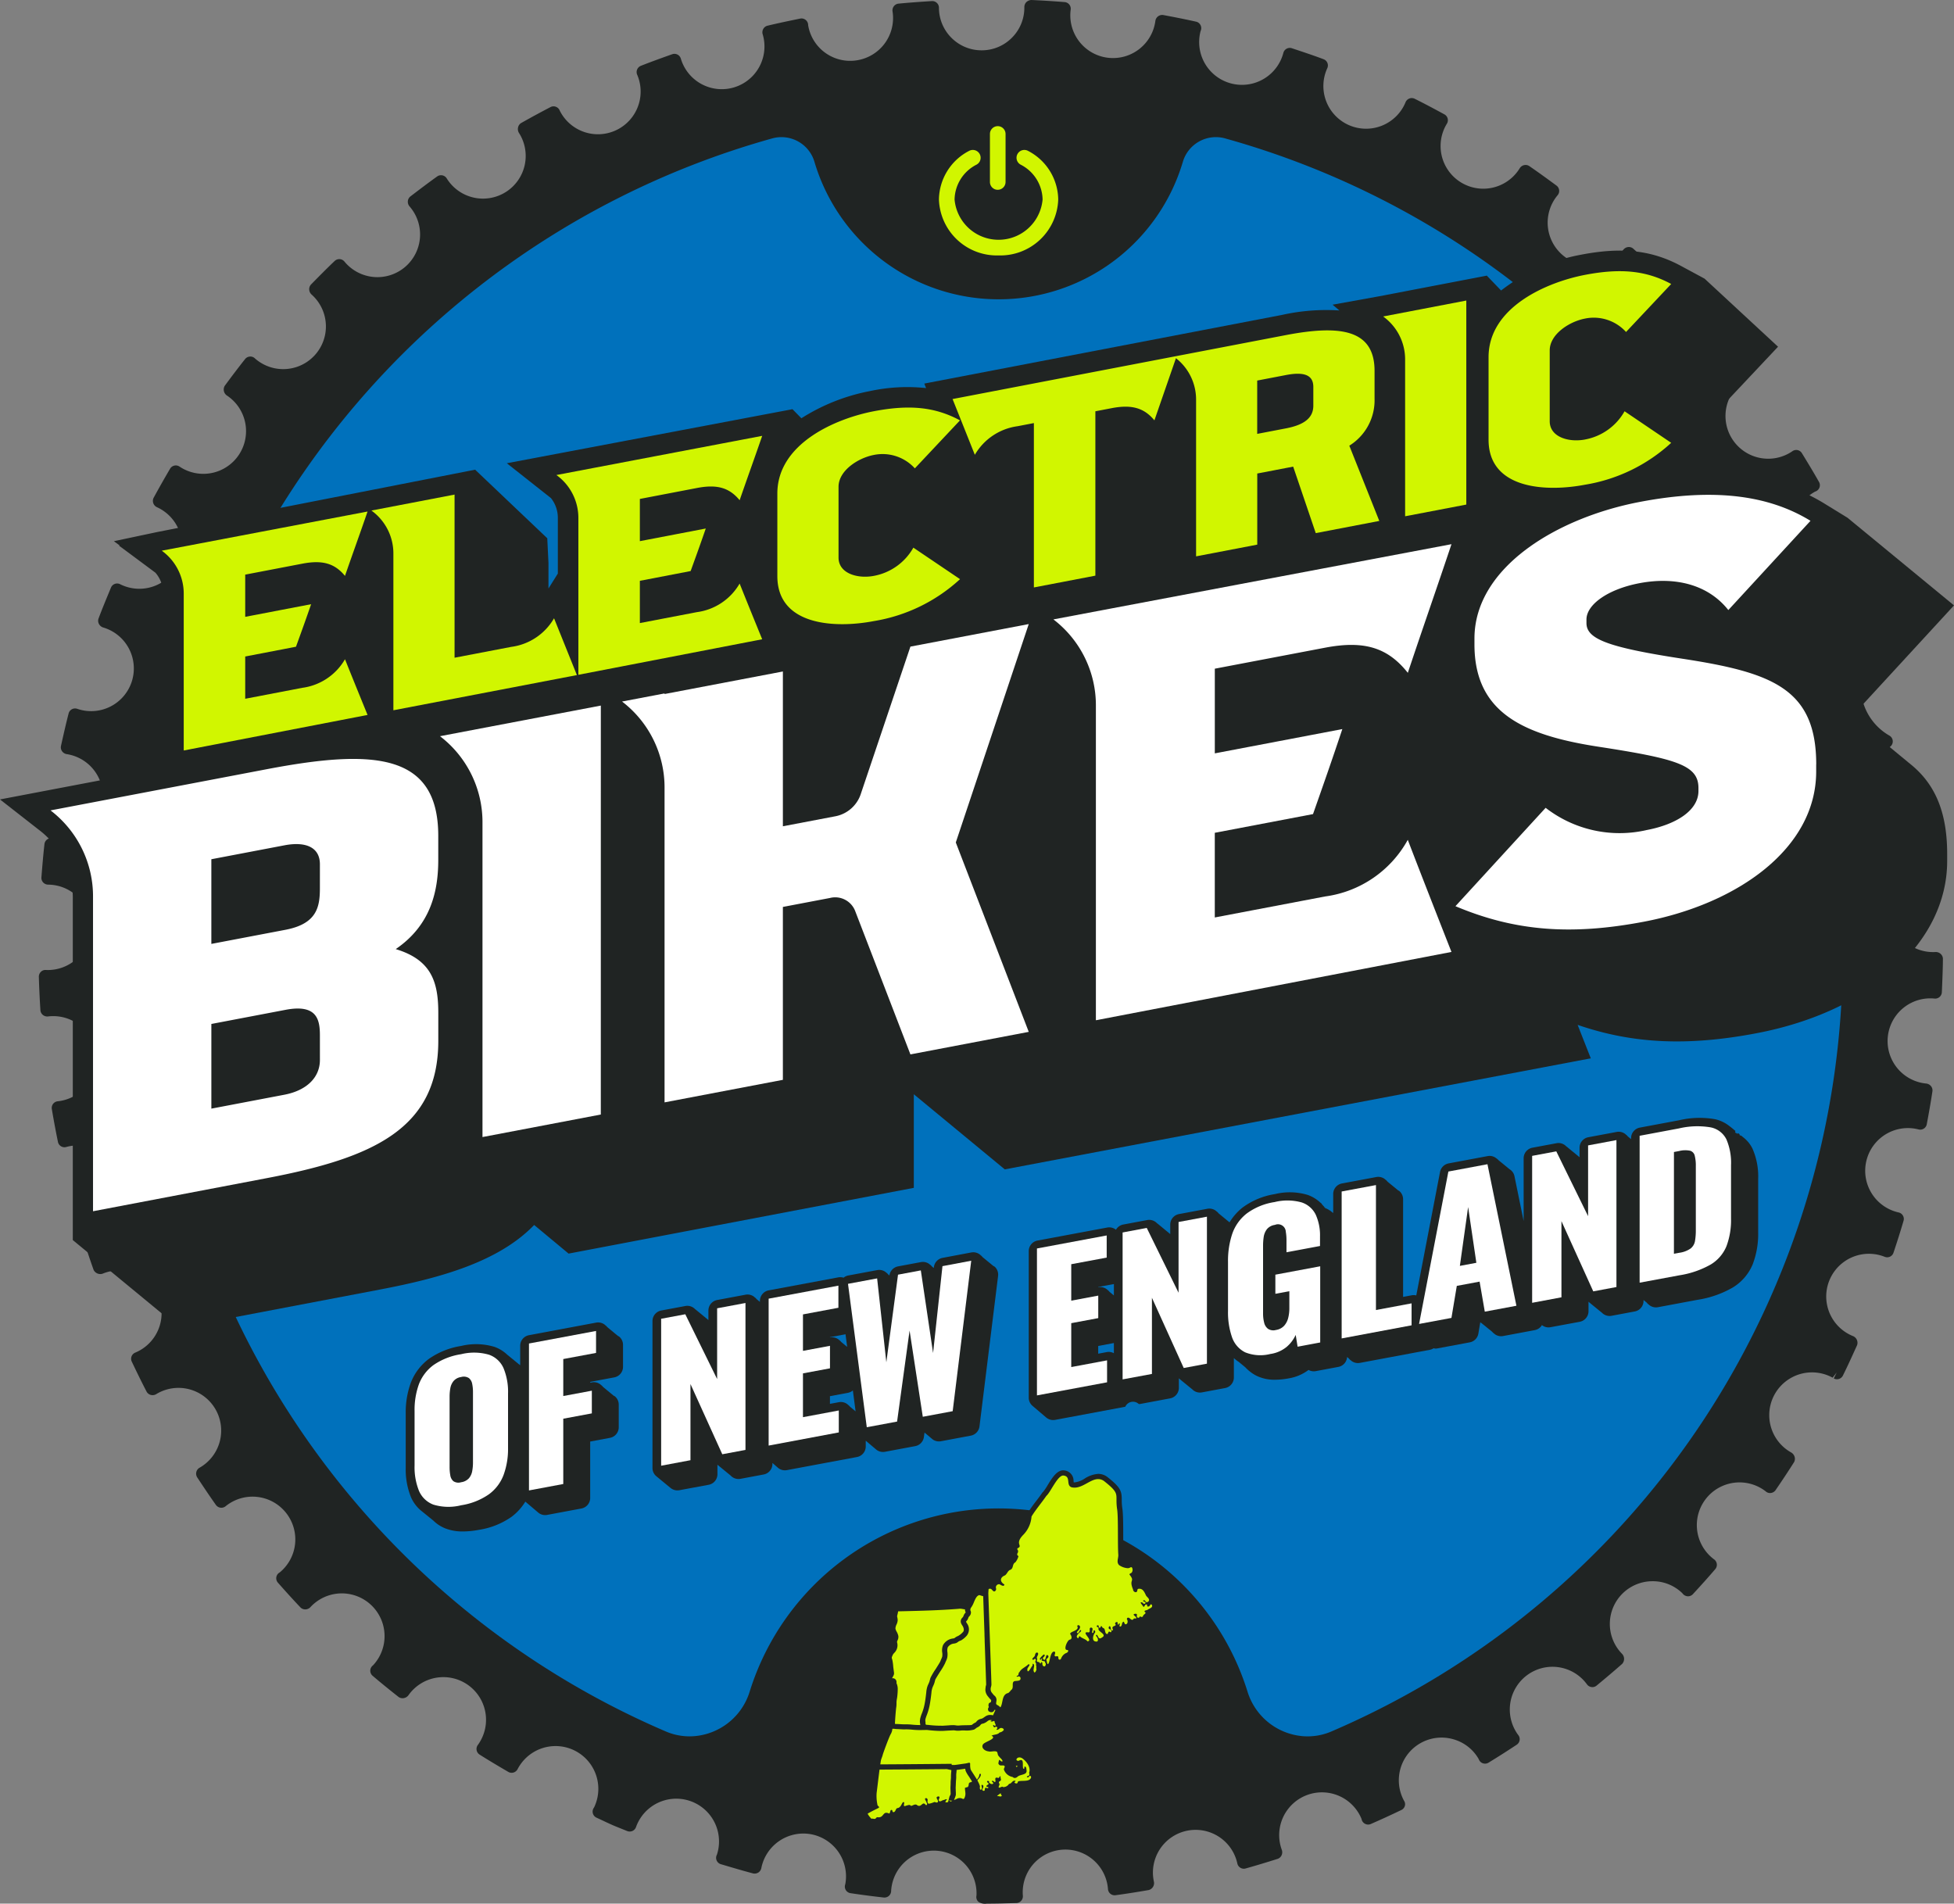
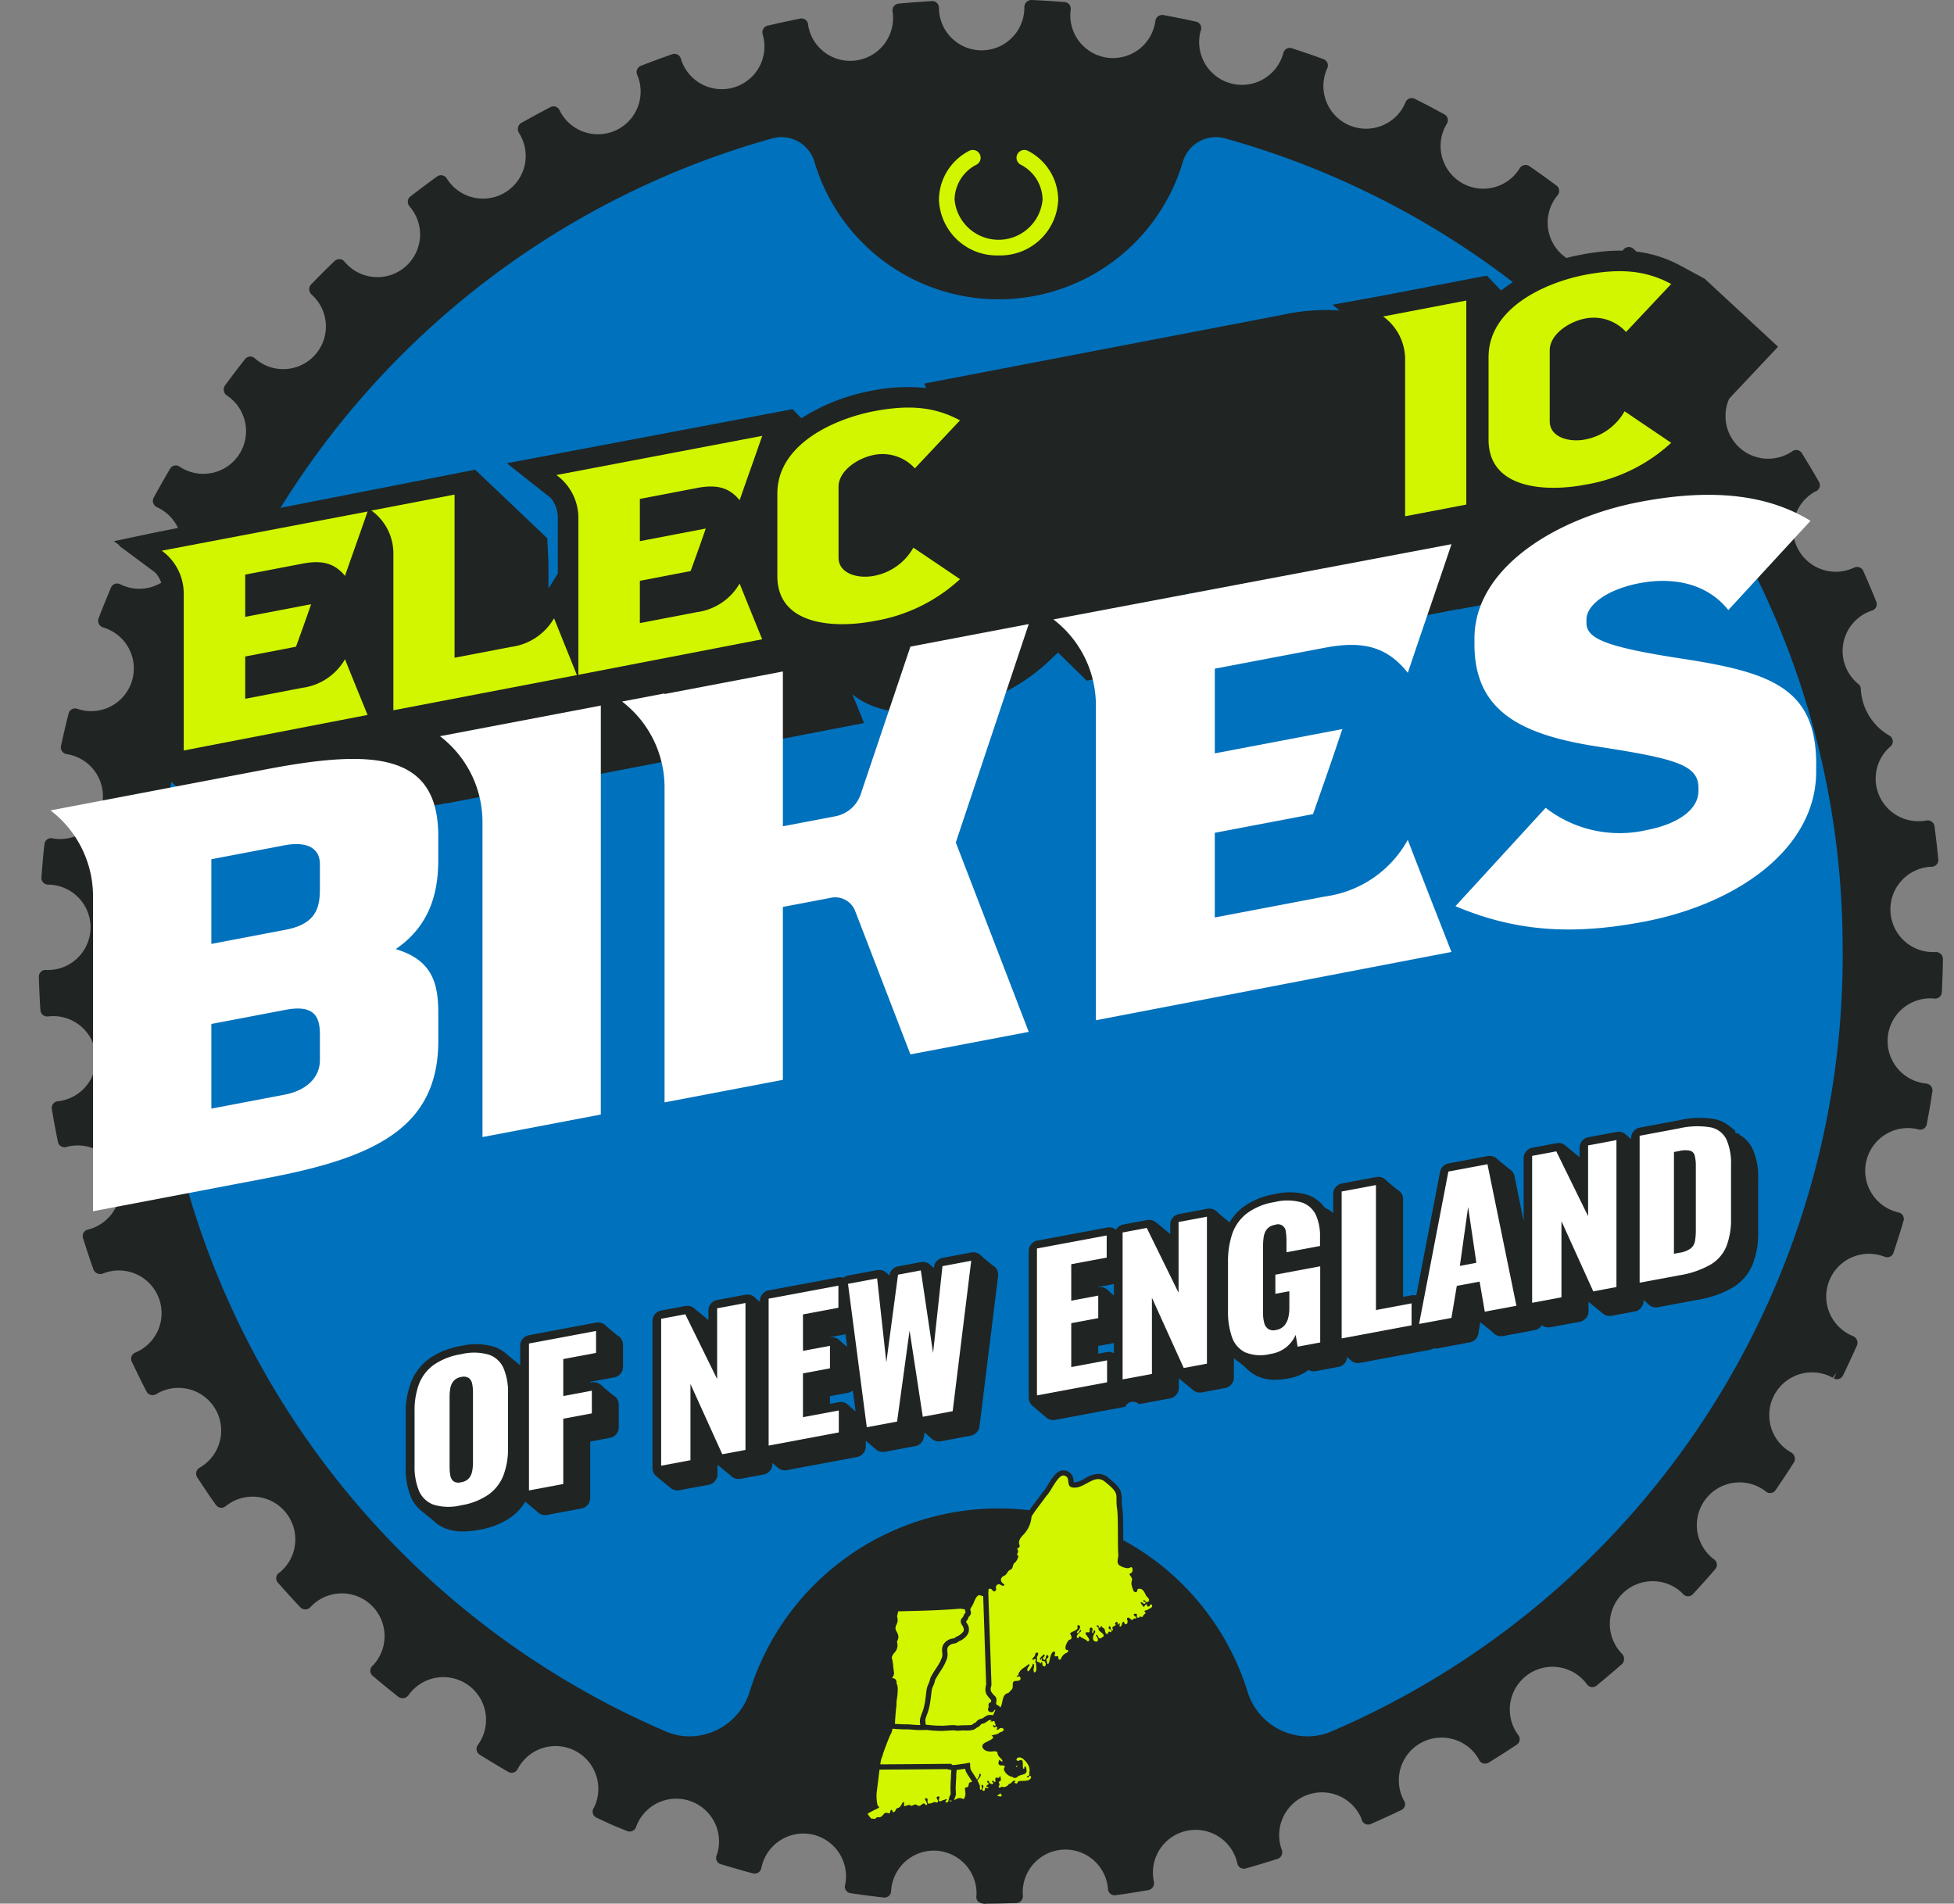
<svg xmlns="http://www.w3.org/2000/svg" id="Group_7005" data-name="Group 7005" width="180" height="175.358" viewBox="0 0 180 175.358">
  <rect x="0" y="0" width="180" height="175.358" fill="#808080" stroke="none" />
  <defs>
    <style>
      .cls-1 {
        fill: none;
      }

      .cls-2 {
        clip-path: url(#clip-path);
      }

      .cls-3 {
        fill: #202423;
      }

      .cls-4 {
        fill: #0071bc;
      }

      .cls-5 {
        fill: #d1f600;
      }

      .cls-6 {
        fill: #fff;
      }
    </style>
    <clipPath id="clip-path">
      <rect id="Rectangle_3165" data-name="Rectangle 3165" class="cls-1" width="180" height="175.358" />
    </clipPath>
  </defs>
  <g id="Group_7004" data-name="Group 7004" class="cls-2">
    <path id="Path_6875" data-name="Path 6875" class="cls-3" d="M181.169,87.862a.67.67,0,0,0-.483-.163,3.933,3.933,0,1,1-.317-7.859.615.615,0,0,0,.59-.671q-.151-1.541-.353-3.072a.622.622,0,0,0-.265-.413.651.651,0,0,0-.492-.1,3.938,3.938,0,0,1-4.594-3.14,3.893,3.893,0,0,1,1.3-3.684.615.615,0,0,0,.207-.522.607.607,0,0,0-.3-.471,5.245,5.245,0,0,1-2.641-4.325.609.609,0,0,0-.224-.43,3.916,3.916,0,0,1,1.259-6.77.613.613,0,0,0,.39-.81c-.378-.958-.789-1.9-1.2-2.845a.616.616,0,0,0-.359-.327.632.632,0,0,0-.489.032,3.938,3.938,0,0,1-3.6-7,.874.874,0,0,0,.132-.056.611.611,0,0,0,.24-.839c-.506-.9-1.04-1.776-1.578-2.654a.609.609,0,0,0-.405-.282.616.616,0,0,0-.48.111,3.933,3.933,0,1,1-4.435-6.5.613.613,0,0,0,.261-.409.62.62,0,0,0-.119-.47c-.626-.817-1.273-1.618-1.93-2.414a.61.61,0,0,0-.443-.221.62.62,0,0,0-.462.18,4,4,0,0,1-2.828,1.038,3.931,3.931,0,0,1-2.466-6.855.612.612,0,0,0,.017-.89q-1.1-1.081-2.244-2.126a.617.617,0,0,0-.469-.147.641.641,0,0,0-.438.24,3.933,3.933,0,1,1-6.059-5.016.613.613,0,0,0-.105-.887c-.828-.61-1.659-1.215-2.512-1.8a.616.616,0,0,0-.485-.08.639.639,0,0,0-.4.3,3.933,3.933,0,1,1-6.694-4.131.612.612,0,0,0-.236-.85c-.9-.489-1.809-.976-2.735-1.436a.605.605,0,0,0-.5-.019.614.614,0,0,0-.349.356,3.932,3.932,0,1,1-7.2-3.159.612.612,0,0,0-.346-.822c-.89-.334-1.786-.633-2.681-.931l-.236-.079a.612.612,0,0,0-.788.434A3.938,3.938,0,0,1,113,2.869a.92.92,0,0,0,.046-.133.612.612,0,0,0-.462-.741c-1.008-.224-2.018-.424-3.029-.611a.636.636,0,0,0-.72.552,3.932,3.932,0,1,1-7.8-1.044.612.612,0,0,0-.558-.7C99.454.11,98.426.044,97.4,0a.741.741,0,0,0-.447.192.659.659,0,0,0-.187.465,3.907,3.907,0,0,1-1.12,2.794,3.908,3.908,0,0,1-2.769,1.184h-.047a3.906,3.906,0,0,1-2.748-1.121A3.909,3.909,0,0,1,88.9.707.609.609,0,0,0,88.7.261.617.617,0,0,0,88.247.1c-1.03.065-2.057.136-3.082.236a.617.617,0,0,0-.428.25.629.629,0,0,0-.108.489,3.94,3.94,0,0,1-3.3,4.482,3.922,3.922,0,0,1-4.477-3.225.831.831,0,0,0-.012-.133.616.616,0,0,0-.261-.395.6.6,0,0,0-.465-.091c-1.007.207-2.017.416-3.017.657a.616.616,0,0,0-.387.306.629.629,0,0,0-.042.5,3.933,3.933,0,1,1-7.549,2.212.614.614,0,0,0-.79-.393c-.969.345-1.938.693-2.895,1.071a.615.615,0,0,0-.344.356.623.623,0,0,0,.028.5A3.933,3.933,0,0,1,53.973,10.2a.614.614,0,0,0-.353-.361.6.6,0,0,0-.505.027q-1.371.714-2.716,1.474a.632.632,0,0,0-.271.4.674.674,0,0,0,.074.49,3.932,3.932,0,1,1-6.648,4.2.615.615,0,0,0-.877-.176c-.838.6-1.659,1.223-2.478,1.85a.624.624,0,0,0-.224.434.655.655,0,0,0,.157.475,3.931,3.931,0,1,1-6,5.079.614.614,0,0,0-.436-.221.627.627,0,0,0-.459.167c-.746.709-1.47,1.444-2.194,2.182a.637.637,0,0,0-.154.459.67.67,0,0,0,.215.45,3.932,3.932,0,1,1-5.218,5.884.589.589,0,0,0-.465-.167.609.609,0,0,0-.438.23c-.64.806-1.26,1.629-1.872,2.46a.668.668,0,0,0,.181.888,3.934,3.934,0,1,1-4.344,6.56.611.611,0,0,0-.876.195c-.518.884-1.027,1.777-1.519,2.685a.629.629,0,0,0-.029.482.644.644,0,0,0,.325.369,3.933,3.933,0,1,1-3.381,7.1.613.613,0,0,0-.841.313l-.071.173c-.372.9-.744,1.792-1.08,2.692a.625.625,0,0,0,.044.484.659.659,0,0,0,.381.323,3.933,3.933,0,1,1-2.4,7.488.613.613,0,0,0-.775.432c-.258,1-.484,2.006-.707,3.009a.624.624,0,0,0,.106.477.645.645,0,0,0,.423.262,3.933,3.933,0,1,1-1.332,7.751.613.613,0,0,0-.716.535c-.115,1.026-.2,2.053-.281,3.079a.616.616,0,0,0,.17.463.635.635,0,0,0,.459.195,3.933,3.933,0,1,1-.23,7.861.571.571,0,0,0-.453.178.613.613,0,0,0-.181.451c.029,1.032.08,2.061.144,3.088a.623.623,0,0,0,.233.43.646.646,0,0,0,.478.133,3.933,3.933,0,1,1,.883,7.816.613.613,0,0,0-.543.712q.256,1.523.565,3.035a.612.612,0,0,0,.286.4.606.606,0,0,0,.489.06,3.934,3.934,0,1,1,1.968,7.617.613.613,0,0,0-.436.779c.31.981.632,1.957.976,2.926a.685.685,0,0,0,.829.352,3.934,3.934,0,1,1,3,7.274.611.611,0,0,0-.312.827c.442.929.89,1.854,1.367,2.768a.627.627,0,0,0,.386.3.648.648,0,0,0,.49-.068,3.934,3.934,0,1,1,4.014,6.766.625.625,0,0,0-.31.4.646.646,0,0,0,.088.509c.564.851,1.127,1.7,1.721,2.534a.619.619,0,0,0,.912.092,3.934,3.934,0,0,1,5.531.615,3.934,3.934,0,0,1-.558,5.492.931.931,0,0,0-.114.077.614.614,0,0,0-.066.876c.682.771,1.372,1.539,2.084,2.287a.62.62,0,0,0,.453.176h.01a.649.649,0,0,0,.457-.218,3.937,3.937,0,0,1,5.769,5.36,1.122,1.122,0,0,0-.1.09.615.615,0,0,0-.163.453.608.608,0,0,0,.214.43c.784.668,1.587,1.315,2.4,1.957a.635.635,0,0,0,.474.1.678.678,0,0,0,.426-.262,3.932,3.932,0,1,1,6.393,4.579.621.621,0,0,0-.112.478.613.613,0,0,0,.275.408c.866.549,1.754,1.073,2.645,1.595a.607.607,0,0,0,.484.055.624.624,0,0,0,.375-.317,3.94,3.94,0,0,1,7.043,3.532.736.736,0,0,0-.085.145.611.611,0,0,0,.309.8l.616.286c.308.147.616.292.934.429.243.105.489.2.735.3l.54.217a.625.625,0,0,0,.49-.01.615.615,0,0,0,.326-.365,3.938,3.938,0,0,1,7.454,2.54.9.9,0,0,0-.053.127.611.611,0,0,0,.413.763l.173.051c.93.276,1.862.553,2.8.8a.648.648,0,0,0,.488-.091.636.636,0,0,0,.27-.424,3.947,3.947,0,0,1,4.632-3.085,3.944,3.944,0,0,1,3.1,4.579,1.043,1.043,0,0,0-.034.127.612.612,0,0,0,.512.712q1.534.23,3.069.4a.63.63,0,0,0,.475-.157.618.618,0,0,0,.2-.462,3.937,3.937,0,0,1,7.863.411,1.177,1.177,0,0,0-.017.127.61.61,0,0,0,.166.451,1.053,1.053,0,0,0,.8.193c.884,0,1.775-.026,2.733-.053a.615.615,0,0,0,.443-.219.626.626,0,0,0,.144-.478,3.932,3.932,0,1,1,7.842-.594.612.612,0,0,0,.692.569c1.023-.136,2.039-.3,3.055-.475a.658.658,0,0,0,.488-.758,3.933,3.933,0,1,1,7.678-1.71.612.612,0,0,0,.768.479c.991-.277,1.974-.578,2.954-.887a.629.629,0,0,0,.355-.323.653.653,0,0,0,.029-.488,3.94,3.94,0,0,1,7.338-2.869.753.753,0,0,0,.033.123.608.608,0,0,0,.335.349.6.6,0,0,0,.483,0c.943-.41,1.876-.839,2.8-1.283a.6.6,0,0,0,.337-.372.568.568,0,0,0-.07-.484,3.935,3.935,0,0,1,4.561-5.663,3.9,3.9,0,0,1,2.313,1.815.82.82,0,0,0,.065.137.614.614,0,0,0,.84.2q1.316-.805,2.6-1.655a.611.611,0,0,0,.138-.894,3.94,3.94,0,0,1,.808-5.506,3.928,3.928,0,0,1,5.519.832.61.61,0,0,0,.419.256.6.6,0,0,0,.474-.135c.793-.655,1.583-1.318,2.354-2a.675.675,0,0,0,0-.914,3.935,3.935,0,0,1,2.8-6.7h.025a3.9,3.9,0,0,1,2.724,1.11,1,1,0,0,0,.085.1.642.642,0,0,0,.447.179.608.608,0,0,0,.438-.2c.7-.76,1.391-1.52,2.063-2.308a.612.612,0,0,0,.135-.484.625.625,0,0,0-.273-.427,3.933,3.933,0,1,1,4.772-6.253.581.581,0,0,0,.483.154.609.609,0,0,0,.434-.262c.582-.849,1.152-1.706,1.705-2.58a.642.642,0,0,0,.051-.478.693.693,0,0,0-.3-.4,3.937,3.937,0,0,1,3.8-6.9l.374-.481-.269.551a.614.614,0,0,0,.842-.267c.429-.866.833-1.755,1.235-2.643l.07-.152a.671.671,0,0,0-.344-.826,3.933,3.933,0,1,1,2.87-7.324.623.623,0,0,0,.494,0,.614.614,0,0,0,.332-.365q.494-1.469.928-2.943a.611.611,0,0,0-.411-.76.685.685,0,0,0-.078-.019,3.933,3.933,0,1,1,1.889-7.635.611.611,0,0,0,.74-.485c.19-1.016.372-2.032.523-3.048a.619.619,0,0,0-.143-.47.654.654,0,0,0-.448-.23,3.932,3.932,0,1,1,.783-7.826.613.613,0,0,0,.673-.584l.009-.181c.041-.972.083-1.944.09-2.913a.626.626,0,0,0-.215-.445" transform="translate(-2.405)" />
    <path id="Path_6876" data-name="Path 6876" class="cls-4" d="M179.316,96.283c0-.048,0-.1,0-.145s0-.075,0-.113,0-.075,0-.113A77.383,77.383,0,0,0,166.2,52.679c-.044.005-.087.015-.131.021a77.857,77.857,0,0,0-43.607-31.442,3.172,3.172,0,0,0-3.917,2.119,17.7,17.7,0,0,1-33.955,0,3.168,3.168,0,0,0-3.9-2.122A77.9,77.9,0,0,0,33.622,58.323l-.106-.041a77.3,77.3,0,0,0-8.783,25.84c-.013.085-.029.169-.041.255q-.236,1.581-.405,3.182c-.055.508-.1,1.018-.147,1.529-.075.857-.149,1.714-.2,2.579-.02.349-.02.7-.034,1.052-.03.77-.063,1.54-.074,2.316,0,.018,0,.036,0,.054,0,.276-.026.546-.026.823,0,.038,0,.075,0,.113s0,.075,0,.113c0,.065,0,.129,0,.193s0,.134,0,.2A77.759,77.759,0,0,0,70.911,168a5.537,5.537,0,0,0,2.638.43,5.838,5.838,0,0,0,5.083-4.1,24.016,24.016,0,0,1,45.861,0,5.841,5.841,0,0,0,5.058,4.1,5.54,5.54,0,0,0,2.663-.429,77.759,77.759,0,0,0,47.106-71.465c0-.083,0-.166,0-.249" transform="translate(-9.573 -8.5)" />
    <g id="Group_7008" data-name="Group 7008">
      <path id="Path_6877" data-name="Path 6877" class="cls-5" d="M150.165,32.818a5.337,5.337,0,0,1-5.495-5.151,5.118,5.118,0,0,1,2.782-4.481.72.72,0,1,1,.677,1.271,3.68,3.68,0,0,0-2.019,3.21,4.07,4.07,0,0,0,8.108,0,3.68,3.68,0,0,0-2.019-3.21.72.72,0,1,1,.677-1.271,5.118,5.118,0,0,1,2.782,4.481,5.337,5.337,0,0,1-5.494,5.151" transform="translate(-58.176 -9.289)" />
-       <path id="Path_6878" data-name="Path 6878" class="cls-5" d="M153.245,25.3a.72.72,0,0,1-.72-.72V20.157a.72.72,0,1,1,1.44,0v4.421a.72.72,0,0,1-.72.72" transform="translate(-61.334 -7.816)" />
    </g>
    <path id="Path_6879" data-name="Path 6879" class="cls-3" d="M74.725,221.273a.991.991,0,0,0,.815.212l3.16-.591a.992.992,0,0,0,.809-.975v-5.193l1.821-.34a.991.991,0,0,0,.808-.975v-2.089a.987.987,0,0,0-.358-.762,1.027,1.027,0,0,0-.1-.051l-.028-.022-.027-.023a.4.4,0,0,0-.035-.027.342.342,0,0,0-.032-.028l-.03-.024-.026-.023-.032-.025-.03-.025c-.013-.011-.026-.023-.04-.033l-.023-.019-.026-.021-.035-.031a.4.4,0,0,0-.035-.027c-.011-.01-.022-.019-.033-.028l-.03-.024-.027-.023a.326.326,0,0,0-.035-.028l-.033-.027-.03-.024-.026-.023-.031-.025-.03-.025c-.013-.011-.026-.023-.04-.033l-.023-.019-.026-.022-.035-.03a.4.4,0,0,0-.035-.028l-.033-.027a.372.372,0,0,0-.03-.024l-.026-.023a.4.4,0,0,0-.035-.028c-.011-.01-.022-.019-.033-.027l0,0a.973.973,0,0,0-.147-.151c-.011-.009-.026-.01-.036-.019s-.014-.024-.026-.033a.984.984,0,0,0-.815-.213l-.151.028v-.076l2.21-.413a.991.991,0,0,0,.808-.975V205.82a.988.988,0,0,0-.358-.763.936.936,0,0,0-.1-.053l-.023-.019-.027-.023-.032-.026-.032-.027-.034-.026-.03-.026-.032-.025-.029-.025-.034-.026-.03-.026-.027-.021a.352.352,0,0,0-.031-.028l-.036-.028-.025-.022a.436.436,0,0,0-.036-.029l-.026-.023-.033-.027c-.011-.008-.022-.018-.032-.027l-.034-.026-.03-.026a.266.266,0,0,0-.033-.025.357.357,0,0,0-.028-.025l-.034-.026-.03-.026-.026-.02a.349.349,0,0,0-.032-.028l-.035-.029-.026-.022-.036-.029-.026-.023-.033-.026-.032-.027-.007-.006a1.046,1.046,0,0,0-.148-.152c-.011-.009-.026-.01-.037-.019s-.014-.023-.025-.032a1,1,0,0,0-.815-.212L73.87,204.93a.99.99,0,0,0-.809.975V207.7l-.011-.008,0-.005a.289.289,0,0,0-.044-.036l0,.007c-.026-.026-.1-.08-.124-.1s-.17-.142-.2-.163a.561.561,0,0,0-.1-.08.945.945,0,0,0-.136-.114.99.99,0,0,0-.124-.1,1.04,1.04,0,0,0-.124-.1,1.343,1.343,0,0,0-.135-.112,1.154,1.154,0,0,0-.12-.1c-.016-.016-.036-.026-.053-.041a3.366,3.366,0,0,0-1.175-.735,5.861,5.861,0,0,0-3.1-.091,7.1,7.1,0,0,0-2.955,1.183,4.919,4.919,0,0,0-1.672,2.2,7.889,7.889,0,0,0-.472,2.82v5.029a6.8,6.8,0,0,0,.489,2.712,3.356,3.356,0,0,0,1.023,1.305L65.05,222a3.359,3.359,0,0,0,1.16.746,4.355,4.355,0,0,0,1.573.263,8.206,8.206,0,0,0,1.508-.155,7.087,7.087,0,0,0,2.982-1.2,4.985,4.985,0,0,0,1.259-1.391l.014.008h0l1.178,1" transform="translate(-25.141 -81.935)" />
    <path id="Path_6880" data-name="Path 6880" class="cls-3" d="M126.343,210.186a1,1,0,0,0,.756.166l2.753-.516a.993.993,0,0,0,.8-.853l1.713-13.856a.989.989,0,0,0-.3-.843.941.941,0,0,0-.139-.08c-.011-.01-.022-.02-.034-.029s-.038-.032-.058-.047a.759.759,0,0,0-.071-.058l-.053-.044c-.02-.018-.04-.034-.06-.05a.845.845,0,0,0-.072-.058.694.694,0,0,0-.06-.049.76.76,0,0,0-.063-.052c-.018-.016-.038-.032-.058-.048s-.044-.038-.068-.055a.619.619,0,0,0-.057-.047c-.019-.017-.04-.035-.06-.05s-.044-.037-.067-.055a.708.708,0,0,0-.06-.048.828.828,0,0,0-.066-.055c-.017-.016-.035-.031-.054-.044l-.031-.026a.978.978,0,0,0-.107-.121c-.014-.014-.035-.017-.051-.029s-.009-.019-.017-.026a1,1,0,0,0-.862-.252l-2.647.5a.987.987,0,0,0-.8.867l-.007.065-.046-.038c-.019-.017-.039-.033-.059-.048s-.042-.037-.065-.054a.993.993,0,0,0-.194-.184c-.008-.006-.019-.007-.028-.013s-.023-.029-.038-.04a1,1,0,0,0-.758-.166l-2.1.393a.989.989,0,0,0-.8.839c-.016-.014-.032-.027-.049-.04a.635.635,0,0,0-.057-.048,1.009,1.009,0,0,0-.181-.176c-.007,0-.015-.005-.022-.01s-.026-.03-.043-.043a.988.988,0,0,0-.774-.178l-2.683.5a.97.97,0,0,0-.416.2,1,1,0,0,0-.468-.034l-6.427,1.2a.99.99,0,0,0-.808.974v.088l-.018-.013-.03-.026-.025-.02-.033-.028-.036-.028-.025-.022a.427.427,0,0,0-.036-.029l-.026-.023-.033-.026-.032-.027-.007-.006a1.046,1.046,0,0,0-.148-.152c-.011-.009-.026-.011-.037-.019s-.014-.023-.025-.032a.991.991,0,0,0-.815-.211l-2.612.489a.991.991,0,0,0-.808.975v.872c-.009-.008-.019-.013-.028-.02s-.04-.041-.063-.058-.036-.031-.055-.045-.044-.038-.068-.056-.04-.034-.062-.051-.04-.034-.062-.051-.04-.035-.062-.05-.039-.033-.059-.048a.8.8,0,0,0-.067-.054.612.612,0,0,0-.056-.047c-.022-.02-.044-.038-.068-.056l-.06-.05c-.022-.017-.041-.035-.063-.051s-.04-.035-.062-.05a.745.745,0,0,0-.059-.048c-.022-.02-.044-.038-.066-.055s-.036-.031-.057-.047-.044-.038-.068-.056-.04-.034-.06-.05l-.025-.022c-.014-.014-.035-.017-.049-.031a.986.986,0,0,0-.9-.3l-2.224.416a.99.99,0,0,0-.809.974v13.535a.986.986,0,0,0,.359.762l1.3,1.07a1,1,0,0,0,.816.213l2.7-.5a.992.992,0,0,0,.808-.975v-.872l1.207.988a.991.991,0,0,0,.914.31l2.137-.4a.992.992,0,0,0,.808-.975v-.089l.514.451a.991.991,0,0,0,.815.212l6.459-1.207a.992.992,0,0,0,.808-.975v-.53c.007.005.013.012.02.017s.969.821.985.833a1,1,0,0,0,.765.172l2.788-.521a.992.992,0,0,0,.8-.84l.057-.411Zm-7.9-8.541-.03-.026-.03-.024a.264.264,0,0,0-.028-.023.355.355,0,0,0-.036-.029l-.026-.023-.035-.029-.026-.022-.036-.029-.026-.023-.032-.025-.03-.026-.033-.026-.031-.027-.036-.028-.024-.02-.033-.027c-.011-.008-.022-.018-.032-.027l-.007-.005a1.049,1.049,0,0,0-.148-.152c-.011-.009-.026-.01-.037-.019s-.014-.023-.025-.032a.994.994,0,0,0-.815-.211l-.01,0v-.026l1.434-.269.152,1.16-.018-.014m.5,5.71-.027-.023a.323.323,0,0,0-.035-.029l-.035-.029a.2.2,0,0,0-.025-.02c-.009-.009-.019-.017-.029-.025a.321.321,0,0,0-.035-.028l-.033-.027h0a.912.912,0,0,0-.15-.154c-.011-.009-.026-.011-.038-.02s-.014-.023-.025-.032a.983.983,0,0,0-.815-.212l-.821.154V206.2l1.68-.314a.971.971,0,0,0,.431-.214l.252,1.926-.011-.009a.314.314,0,0,0-.035-.028l-.032-.028-.03-.023-.026-.023a.277.277,0,0,0-.026-.022l-.035-.03c-.013-.011-.026-.021-.04-.031s-.014-.011-.022-.018l-.035-.029" transform="translate(-40.423 -77.588)" />
    <path id="Path_6881" data-name="Path 6881" class="cls-3" d="M160.087,199.831a1,1,0,0,0,.815.213l6.461-1.209a.78.78,0,0,1,1.248-.25.991.991,0,0,0,.182-.017l2.7-.505a.992.992,0,0,0,.808-.975v-.872l.029.022a.7.7,0,0,0,.057.054c.019.017.039.034.059.049s.043.036.066.054l.055.045c.023.019.045.039.069.057s.039.033.06.049.04.034.062.05.04.035.062.051.04.034.062.05.043.036.065.054l.056.045c.024.02.048.04.074.06l.05.041c.02.018.041.034.062.05a.861.861,0,0,0,.072.059l.051.043c.024.021.051.042.077.062s.031.027.048.04l.03.026c.012.012.029.014.042.026a.988.988,0,0,0,.913.309l2.137-.4a.992.992,0,0,0,.808-.975v-1.786a3.322,3.322,0,0,0,.464.361c.028.025.055.047.078.065l.035.029c.033.029.064.054.09.074l.035.029a.927.927,0,0,0,.087.071c.014.012.026.023.041.034.03.027.059.05.084.069l.029.025a1.173,1.173,0,0,0,.1.08,3.287,3.287,0,0,0,.452.414,3.363,3.363,0,0,0,.6.383,3.763,3.763,0,0,0,1.7.361,6.962,6.962,0,0,0,1.263-.127h0a4.152,4.152,0,0,0,1.821-.775,1,1,0,0,0,.667.109l2.083-.39a.984.984,0,0,0,.8-.914l.022.019.032.026.03.026.036.028.025.022.007.005a1.031,1.031,0,0,0,.151.156c.013.011.029.014.042.024s.012.02.021.027a.992.992,0,0,0,.815.212l6.443-1.205a.972.972,0,0,0,.35-.143.937.937,0,0,0,.156.031.991.991,0,0,0,.182-.017l2.983-.557a.989.989,0,0,0,.8-.811l.175-1.046c.019.014.029.036.048.05s.038.014.056.025.03.026.047.038l.011.01a.953.953,0,0,0,.126.1,1,1,0,0,0,.129.105c.016.014.032.028.05.041s.04.034.062.051.038.032.058.047l.011.009a.915.915,0,0,0,.126.1,1.053,1.053,0,0,0,.129.106c.016.014.032.027.05.04s.04.035.062.051.038.032.057.047l.011.01c.022.021.045.041.069.061a1.014,1.014,0,0,0,.195.176c.006,0,.013,0,.019.008s.023.029.038.039a.99.99,0,0,0,.748.161l2.913-.545a.99.99,0,0,0,.64-.421c.01-.014.011-.032.02-.047a.967.967,0,0,0,.787.2l2.7-.5a.99.99,0,0,0,.808-.974v-.873l.027.02a.7.7,0,0,0,.062.057.643.643,0,0,0,.059.048c.021.019.042.037.065.054s.036.03.055.045.045.039.069.057.039.033.06.048.04.035.062.051.041.035.062.05.041.035.062.05.043.038.066.054.036.03.055.045.045.039.069.057a.6.6,0,0,0,.06.048.742.742,0,0,0,.062.052c.02.017.04.034.062.05s.04.035.062.051.043.036.066.053.036.031.055.045l.025.022c.013.013.032.016.045.028a.989.989,0,0,0,.914.31l2.136-.4a.99.99,0,0,0,.809-.974V189l.017.014.029.025.038.029a.307.307,0,0,1,.026.022l.031.025.029.025.031.025.03.026.035.028.026.022.006.005a1.008,1.008,0,0,0,.151.156c.013.011.029.014.042.024s.012.02.021.027a.993.993,0,0,0,.815.212l3.655-.683a9.309,9.309,0,0,0,3.227-1.125,4.528,4.528,0,0,0,1.851-2.152,7.821,7.821,0,0,0,.5-2.935v-4.912a6.362,6.362,0,0,0-.523-2.8,2.942,2.942,0,0,0-.892-1.073c-.012-.009-.021-.023-.033-.032l-.133-.11-.023.027c-.041-.026-.082-.051-.124-.075l.03-.047-.148-.123-.055.065c-.041-.02-.082-.039-.124-.059l.062-.1-.081.1-.019-.007c-.025-.036-.045-.077-.071-.112l.047-.079-.122-.1-.116-.1-.251-.2c-.01-.008-.022-.013-.032-.02a3.28,3.28,0,0,0-1.347-.663,8.224,8.224,0,0,0-3.325.093l-3.618.677a.99.99,0,0,0-.808.974v.089l-.019-.014-.03-.026-.026-.021-.032-.028-.036-.028a.3.3,0,0,0-.025-.022.439.439,0,0,0-.036-.029l-.026-.023-.033-.027c-.011-.008-.022-.018-.032-.027l-.007-.005a1.052,1.052,0,0,0-.148-.152c-.011-.009-.026-.01-.037-.019s-.014-.023-.025-.032a.99.99,0,0,0-.816-.211l-2.612.489a.99.99,0,0,0-.808.974v.87l-.03-.022c-.019-.017-.035-.036-.054-.051s-.043-.036-.064-.053-.042-.036-.065-.052-.04-.034-.06-.05l-.056-.047c-.023-.019-.045-.038-.069-.057l-.06-.05-.063-.051c-.02-.017-.041-.035-.062-.051a8.415,8.415,0,0,1-.125-.1c-.02-.018-.04-.034-.06-.05s-.044-.038-.065-.054l-.057-.047c-.022-.02-.046-.039-.07-.058s-.035-.03-.054-.044-.044-.038-.066-.056-.041-.035-.062-.05l-.019-.017c-.016-.016-.039-.02-.056-.035a.984.984,0,0,0-.9-.3l-2.224.416a.99.99,0,0,0-.809.974v5.781l-.846-4.138a.983.983,0,0,0-.468-.646c-.03-.022-.05-.054-.083-.072s-.041-.035-.063-.052-.041-.035-.063-.051-.04-.034-.062-.05-.041-.035-.063-.051-.041-.035-.062-.051-.038-.032-.058-.047-.041-.036-.063-.053-.043-.037-.066-.054a.726.726,0,0,0-.063-.051c-.02-.018-.04-.035-.062-.051l-.063-.051c-.02-.017-.04-.035-.062-.05l-.058-.048c-.02-.017-.041-.035-.063-.051l-.047-.039a1,1,0,0,0-.217-.185.965.965,0,0,0-.778-.193l-3.6.674a.991.991,0,0,0-.791.787l-2.189,11.374a1,1,0,0,0-.41-.014l-.805.151v-9a.99.99,0,0,0-.358-.763,1.027,1.027,0,0,0-.1-.052l-.021-.017-.03-.026-.032-.027c-.011-.008-.022-.018-.032-.027l-.034-.026-.03-.026-.028-.022-.033-.029a.342.342,0,0,0-.033-.025l-.028-.025-.035-.027-.025-.02a.434.434,0,0,0-.036-.029l-.027-.023-.031-.025-.03-.026-.032-.026-.032-.027-.034-.026-.03-.026-.027-.022-.034-.029-.032-.025c-.01-.008-.02-.017-.029-.025l-.036-.027-.024-.02c-.011-.01-.024-.02-.036-.029l-.026-.023-.032-.025-.03-.026-.033-.026-.032-.028,0,0a.987.987,0,0,0-.149-.155c-.011-.009-.028-.011-.039-.02s-.014-.022-.025-.031a.994.994,0,0,0-.815-.211l-3.159.591a.991.991,0,0,0-.809.975v1.749c-.027-.024-.061-.042-.09-.065l-.006-.007c-.02-.019-.1-.085-.125-.1l-.1-.084-.014.016c-.044-.029-.082-.063-.128-.09l.017-.029-.022.026c-.047-.027-.1-.045-.15-.07l.039-.066-.05.061c-.045-.023-.093-.043-.139-.065l-.005-.008.056-.1-.066.084c-.025-.035-.047-.071-.072-.1l.038-.063-.046.054c-.032-.041-.071-.074-.1-.114l.026-.042-.031.036c-.03-.035-.063-.069-.094-.1l.015-.025-.111-.089c-.008-.008-.019-.013-.028-.021a3.355,3.355,0,0,0-1.162-.707,5.749,5.749,0,0,0-3.017-.076,6.758,6.758,0,0,0-3.006,1.256,5.1,5.1,0,0,0-1.173,1.341c-.011-.008-.023-.011-.034-.018l-.022-.017-.031-.026-.036-.028-.025-.022-.036-.029-.026-.023-.032-.025-.03-.026-.033-.026c-.011-.009-.022-.019-.031-.027l-.038-.029-.025-.022-.033-.026-.031-.026-.027-.022-.034-.029-.03-.024-.028-.023-.036-.03-.026-.022-.032-.025-.03-.026-.036-.028-.025-.022c-.013-.011-.026-.022-.04-.032l-.023-.019a.32.32,0,0,0-.034-.027.292.292,0,0,0-.033-.028l-.03-.024-.028-.024-.032-.027c-.011-.008-.022-.018-.032-.027l0,0a.978.978,0,0,0-.148-.154c-.012-.01-.028-.011-.041-.02s-.013-.023-.024-.031a.994.994,0,0,0-.815-.211l-2.612.488a.99.99,0,0,0-.809.974v.87c-.011-.009-.023-.016-.035-.025s-.032-.033-.051-.047a.544.544,0,0,0-.06-.05.688.688,0,0,0-.068-.056l-.06-.05c-.02-.017-.04-.033-.06-.048s-.043-.037-.065-.054l-.06-.05c-.02-.017-.042-.034-.063-.051s-.038-.032-.057-.048-.044-.038-.068-.056-.04-.034-.062-.051-.039-.033-.059-.048a.735.735,0,0,0-.066-.055l-.059-.049-.063-.051a.749.749,0,0,0-.058-.048c-.022-.02-.044-.038-.068-.056l-.06-.05-.019-.016c-.016-.016-.039-.02-.055-.035a.989.989,0,0,0-.9-.3l-2.223.416a.978.978,0,0,0-.661.48.993.993,0,0,0-.8-.206l-6.425,1.2a.99.99,0,0,0-.809.974V198a.986.986,0,0,0,.359.762Zm5.606-6.038-.823.154v-.712l1.444-.27v.94a.973.973,0,0,0-.621-.112m.621-5.213-.03-.026a.341.341,0,0,0-.033-.025l-.027-.025-.034-.026-.03-.026-.025-.02-.032-.027-.037-.029-.025-.022-.036-.029-.026-.023-.032-.026-.032-.027-.008-.006a.989.989,0,0,0-.148-.152c-.011-.009-.025-.01-.036-.019s-.014-.023-.025-.032a.994.994,0,0,0-.815-.212l-.01,0v-.026l1.444-.27Z" transform="translate(-63.705 -69.248)" />
    <path id="Path_6882" data-name="Path 6882" class="cls-6" d="M68.157,222.47a4.787,4.787,0,0,1-2.543-.058,2.335,2.335,0,0,1-1.341-1.287,5.813,5.813,0,0,1-.4-2.314v-5.029a6.913,6.913,0,0,1,.4-2.465,3.941,3.941,0,0,1,1.341-1.763,6.093,6.093,0,0,1,2.543-1,4.963,4.963,0,0,1,2.568.045,2.286,2.286,0,0,1,1.351,1.26,5.683,5.683,0,0,1,.407,2.313V217.2a6.96,6.96,0,0,1-.407,2.466,3.924,3.924,0,0,1-1.351,1.789,6.083,6.083,0,0,1-2.568,1.014m0-2.122a1.182,1.182,0,0,0,.725-.368,1.4,1.4,0,0,0,.3-.658,4.106,4.106,0,0,0,.071-.764V212.04a3.677,3.677,0,0,0-.071-.747.893.893,0,0,0-.3-.537.871.871,0,0,0-.725-.1,1.115,1.115,0,0,0-.687.363,1.421,1.421,0,0,0-.3.65,4.326,4.326,0,0,0-.071.772v6.517a4.151,4.151,0,0,0,.063.741.892.892,0,0,0,.282.548.831.831,0,0,0,.714.1" transform="translate(-25.683 -83.807)" />
    <path id="Path_6883" data-name="Path 6883" class="cls-6" d="M81.5,219.756V206.222l6.178-1.156v2.023l-3.019.564v3.408l2.631-.492v2.09l-2.631.491v6.015Z" transform="translate(-32.771 -82.462)" />
    <path id="Path_6884" data-name="Path 6884" class="cls-6" d="M101.867,215.747V202.211l2.224-.416,2.933,5.969v-6.517l2.611-.489v13.534l-2.136.4-2.931-6.469v7.017Z" transform="translate(-40.963 -80.729)" />
    <path id="Path_6885" data-name="Path 6885" class="cls-6" d="M118.43,212.817V199.283l6.427-1.2v2.038l-3.265.612v3.358l2.488-.465V205.7l-2.488.465V210.2l3.3-.618v2.022Z" transform="translate(-47.624 -79.653)" />
    <path id="Path_6886" data-name="Path 6886" class="cls-6" d="M132.387,209.588l-1.73-13.211,2.683-.5.848,7.728,1.077-8.072,2.1-.393,1.129,7.609.865-8,2.649-.5L140.3,208.109l-2.754.515-1.217-7.943-1.15,8.385Z" transform="translate(-52.54 -78.114)" />
    <path id="Path_6887" data-name="Path 6887" class="cls-6" d="M159.77,205.085V191.551l6.424-1.2v2.039l-3.265.61v3.358l2.488-.466v2.073l-2.488.466v4.043l3.3-.618v2.023Z" transform="translate(-64.247 -76.544)" />
    <path id="Path_6888" data-name="Path 6888" class="cls-6" d="M172.967,202.449V188.915l2.224-.417,2.93,5.969V187.95l2.614-.488V201l-2.138.4-2.928-6.469v7.017Z" transform="translate(-69.554 -75.383)" />
    <path id="Path_6889" data-name="Path 6889" class="cls-6" d="M193.126,199.1a3.75,3.75,0,0,1-2.339-.147,2.437,2.437,0,0,1-1.22-1.418,6.966,6.966,0,0,1-.36-2.381v-4.545a7.839,7.839,0,0,1,.387-2.562,4.056,4.056,0,0,1,1.333-1.879,5.775,5.775,0,0,1,2.568-1.056,4.894,4.894,0,0,1,2.5.033,2.21,2.21,0,0,1,1.3,1.144,4.636,4.636,0,0,1,.387,2v.869l-3.089.578v-1.1a4.5,4.5,0,0,0-.063-.79.718.718,0,0,0-1-.632,1.151,1.151,0,0,0-.742.4,1.567,1.567,0,0,0-.292.7,5.437,5.437,0,0,0-.06.814v6.267a3.339,3.339,0,0,0,.1.824,1,1,0,0,0,.355.569.9.9,0,0,0,.732.106,1.285,1.285,0,0,0,.759-.393,1.706,1.706,0,0,0,.37-.72,3.626,3.626,0,0,0,.105-.872v-1.587l-1.288.24V191.8l4.131-.773v7.018l-2.082.39-.176-1.086a3.22,3.22,0,0,1-.83,1.1,3.053,3.053,0,0,1-1.482.653" transform="translate(-76.084 -74.38)" />
    <path id="Path_6890" data-name="Path 6890" class="cls-6" d="M206.717,196.716V183.181l3.159-.591V194.1l3.282-.614v2.023Z" transform="translate(-83.125 -73.424)" />
    <path id="Path_6891" data-name="Path 6891" class="cls-6" d="M218.645,194.09l2.7-14.04,3.6-.674,2.667,13.037-2.913.545-.478-2.768-2.1.393-.494,2.951Zm3.758-5.349,1.519-.284-.758-5.138Z" transform="translate(-87.922 -72.131)" />
    <path id="Path_6892" data-name="Path 6892" class="cls-6" d="M236.066,190.647V177.112l2.224-.416,2.93,5.969v-6.517l2.611-.489v13.535l-2.135.4-2.931-6.469v7.017Z" transform="translate(-94.927 -70.636)" />
    <path id="Path_6893" data-name="Path 6893" class="cls-6" d="M252.629,187.933V174.4l3.617-.677a7.384,7.384,0,0,1,2.913-.1,2.064,2.064,0,0,1,1.466,1.113,5.479,5.479,0,0,1,.423,2.369v4.913a6.825,6.825,0,0,1-.423,2.561,3.531,3.531,0,0,1-1.456,1.684,8.478,8.478,0,0,1-2.885.991Zm3.159-2.663.5-.093a2.348,2.348,0,0,0,1.039-.395,1.116,1.116,0,0,0,.4-.676,5.8,5.8,0,0,0,.078-1.017v-5.9a3.666,3.666,0,0,0-.1-.951.619.619,0,0,0-.413-.457,2.23,2.23,0,0,0-1.027.025l-.475.089Z" transform="translate(-101.588 -69.775)" />
    <path id="Path_6894" data-name="Path 6894" class="cls-3" d="M159.92,238.695l-.138-.242-.045-.007a.906.906,0,0,0-.3-.571l-.08-.124a1.146,1.146,0,0,0-.994-.789h-.047l-.165.022-.037.017a.28.28,0,0,1,.008-.143.807.807,0,0,0-.059-.664.912.912,0,0,0,.038-.933l-.137-.246-.355-.039a.7.7,0,0,0-.382.121,2.454,2.454,0,0,1-.426-.2h0c.029,0,.048-.107.061-.178a1.711,1.711,0,0,0,.034-.482c-.027-.371-.029-1.034-.031-1.727,0-.943-.006-1.92-.074-2.415a5.044,5.044,0,0,1-.061-.872c0-.811-.148-1.135-1.284-2.042a1.4,1.4,0,0,0-.881-.32,2.646,2.646,0,0,0-1.254.434,2.143,2.143,0,0,1-.925.352.716.716,0,0,1-.08,0c-.006-.039-.012-.09-.017-.129a.952.952,0,0,0-.783-.966l-.041-.008-.117-.01c-.606,0-1.037.7-1.452,1.379a4.358,4.358,0,0,1-.416.61l-.048.041-.036.053c-.173.251-.36.5-.545.741a14.208,14.208,0,0,0-.837,1.185l-.051.082-.013.1a2.215,2.215,0,0,1-.627,1.425,1.376,1.376,0,0,0-.516,1.233.562.562,0,0,0-.173.521l.021.115.02.026a.664.664,0,0,0-.008.474.079.079,0,0,1,.009.022,1.012,1.012,0,0,1-.073.122.966.966,0,0,0-.359.583,1.583,1.583,0,0,0-.46.477.641.641,0,0,1-.077.105.88.88,0,0,0-.575.753c0,.013,0,.025,0,.038a.764.764,0,0,0-.292.224.8.8,0,0,0-.092.146.663.663,0,0,0-.145-.016h-.044l-.092.013a.89.89,0,0,0-.642.575l-.021.019c-.031-.011-.04-.011-.077-.026l-.057-.022-.062.007c-.554.071-.764.562-.931.957a2.453,2.453,0,0,1-.187.373,1.174,1.174,0,0,1-.32-.02,1.373,1.373,0,0,0-.558-.018c-1.754.133-3.353.171-4.9.207l-1.065.027.023.256a2.109,2.109,0,0,1-.081.456.8.8,0,0,0,0,.42.7.7,0,0,1,.02.146.713.713,0,0,1-.068.224.989.989,0,0,0,.032,1.053,1.02,1.02,0,0,1,.108.258.383.383,0,0,1-.044.139.98.98,0,0,0-.077.239.788.788,0,0,0,.029.322.489.489,0,0,1-.112.4l-.059.065a1.51,1.51,0,0,0-.113.132,1.408,1.408,0,0,0-.155.3.885.885,0,0,0-.084.341,1.092,1.092,0,0,0,.069.313,5.007,5.007,0,0,1,.069.555l.073.548-.131.245a1.1,1.1,0,0,0-.173.692.34.34,0,0,0,.281.3.36.36,0,0,0,.28-.1.459.459,0,0,0,.035.071.618.618,0,0,1,.046.324c0,.137-.011.273-.021.407a2.942,2.942,0,0,1-.054.387,2.352,2.352,0,0,0-.036.443,1.865,1.865,0,0,1-.023.336c-.013.053-.078.716-.112,1.331l-.222.015-.036.438c0,.1,0,.2,0,.282a1.008,1.008,0,0,1-.1.249,19.871,19.871,0,0,0-.771,2.009,1.251,1.251,0,0,1-.056.16,1.824,1.824,0,0,0-.11.346h-.01l-.056.4v.009l-.078.55h.005c-.046.364-.094.753-.139,1.124-.047.393-.09.741-.117.941a4.61,4.61,0,0,0,.058,1.221c-.222.111-.414.213-.6.319l-.124.07-.1.153-.127.241.152.284a2.614,2.614,0,0,0,.324.435l.018.019.088.086.332.291.178-.172a.653.653,0,0,0,.068,0h.141l.222-.1c.021-.015.04-.03.056-.044a.945.945,0,0,0,.746-.387l.144.069.259-.068a.557.557,0,0,0,.143-.094.727.727,0,0,0,.667-.412.85.85,0,0,0,.26-.15l.159.012h.055l.1-.018a1.3,1.3,0,0,0,.178-.05l.085.087.242-.036a1.081,1.081,0,0,0,.3-.1.731.731,0,0,0,.769-.025l.04.032.216.017a.549.549,0,0,0,.366-.136,1.562,1.562,0,0,0,.38-.117l.039-.016a.458.458,0,0,0,.182.031h.166l.181-.111.044-.005.03.082.08.005-.019.144.686-.175.316-.081,0-.017a3.46,3.46,0,0,0,.641-.273.4.4,0,0,0,.3.105.626.626,0,0,0,.591-.476.871.871,0,0,0,.052-.2.26.26,0,0,0,.114-.084h.012a.287.287,0,0,0,.217-.123c.013,0,.028-.01.042-.013a.311.311,0,0,0,.133.085.394.394,0,0,0,.062.006.307.307,0,0,0,.216-.1c.039.014.067.045.108.051a.627.627,0,0,0,.353.111h.2l.223-.18.062-.063h.049a.311.311,0,0,0,.033.042.321.321,0,0,0-.22.151.314.314,0,0,0,.076.377.3.3,0,0,0,.148.077.453.453,0,0,0,.1.149l.08.066.059.016a.284.284,0,0,0,.077.01.321.321,0,0,0,.283-.172,1.588,1.588,0,0,1,.219.032.571.571,0,0,0,.216.016.724.724,0,0,0,.227-.087.641.641,0,0,1,.153-.029,1.183,1.183,0,0,0,.189-.031.45.45,0,0,0,.253-.147.392.392,0,0,0,.047-.4l.021-.074-.005-.051a.273.273,0,0,0-.12-.2l-.022-.011a1.179,1.179,0,0,0,.253-.188.882.882,0,0,0,.109-.053.737.737,0,0,0,.3.069h.141l.183-.092a.518.518,0,0,0,.157-.142l.118,0c.361-.011,1.108-.033,1.232-.744l.039-.231-.187-.249-.017-.018a1.8,1.8,0,0,0-.826-1.687.978.978,0,0,0-.559-.188.725.725,0,0,0-.76.672.588.588,0,0,0,.423.557l.044.134.126-.07a1.026,1.026,0,0,0,.066.384,1.268,1.268,0,0,0-.32.155l-.129-.023a.525.525,0,0,1-.377-.258.64.64,0,0,0,.041-.255.688.688,0,0,0-.2-.405l.006-.015-.008-.094a.909.909,0,0,0-.323-.572l-.047-.078-.142-.127c.037-.049,0-.2-.113-.346l-.063-.08-.093-.046a.944.944,0,0,0-.432-.094,2.435,2.435,0,0,0-.251.017,1.519,1.519,0,0,1-.154.012l-.058-.008.066-.033c.3-.146.627-.308.719-.612a1.064,1.064,0,0,0,.383-.195.993.993,0,0,0,.53-.374l.179-.267-.188-.375a.743.743,0,0,0-.617-.31c-.022,0-.043,0-.065,0a.866.866,0,0,0-.057-.147l-.006-.043-.006-.045c.006-.016.012-.032.017-.049l.175-.517-.21-.042.049-.1.009,0a.534.534,0,0,0,.488-.322,2.011,2.011,0,0,0,.187-.6c.076-.37.11-.41.183-.426l.08-.016.071-.042a1.065,1.065,0,0,0,.3-.286.861.861,0,0,0,.342-.767.79.79,0,0,0,.6-.3.753.753,0,0,0,.079-.626.643.643,0,0,0,.24.052.563.563,0,0,0,.134-.016l0,.024.465.093a.622.622,0,0,0,.5-.28,1,1,0,0,0,.127-.27s.007,0,.01,0,.02-.029.032-.039a.892.892,0,0,0,.119.038l.05.01.074,0h.2l.2-.17a.844.844,0,0,0,.056-.066c.3-.074.4-.383.469-.655a.55.55,0,0,0,.424.27h.012a.639.639,0,0,0,.64-.454.394.394,0,0,1,.17-.183.723.723,0,0,0,.5-.712.556.556,0,0,0-.213-.381.867.867,0,0,1,.078-.151.682.682,0,0,0,.266-.18.544.544,0,0,0,.052.031l.1.057.115,0,.379.016v0a.57.57,0,0,1,.139.085l.171.221.28-.037a.748.748,0,0,0,.3-.1.824.824,0,0,0,.45.127h.1l.149-.045a.639.639,0,0,0,.307-.288.851.851,0,0,0,.22-.124.638.638,0,0,0,.276-.241l.029,0a.539.539,0,0,0,.3-.159h.378l.06-.286a.543.543,0,0,0,.168-.274l.056.027.16.013a.574.574,0,0,0,.447-.212.663.663,0,0,0,.594-.3.749.749,0,0,0,.057-.108h.167l.219-.135h0a.7.7,0,0,0,.2-.056h.295l.05-.073a.608.608,0,0,0,.478-.307l.034-.056a.7.7,0,0,0,.259-.39l.106-.062a.87.87,0,0,0,.488-.5.671.671,0,0,0-.074-.532" transform="translate(-53.395 -91.092)" />
    <path id="Path_6895" data-name="Path 6895" class="cls-5" d="M148.361,273.22a2.892,2.892,0,0,1-.285-.482,1.2,1.2,0,0,1-.05-.223l-.268.038-.474.067-.051.006a2.925,2.925,0,0,1-.025.311,1.622,1.622,0,0,0-.01.235l0,.188-.014.184-.01.123-.009.222-.009.2c0,.074-.01.148-.007.221l.016.428,0,.182-.015.062a2.654,2.654,0,0,1-.111.305L147,275.4a2.067,2.067,0,0,0,.27-.122.555.555,0,0,1,.507,0,.1.1,0,0,0,.063.025.15.15,0,0,0,.127-.115c.149-.342.043-.528.035-.906,0-.008.027-.011.038-.018a1.37,1.37,0,0,1,.216-.06c.008,0,.012-.014.018-.019a.363.363,0,0,0,.073-.206.476.476,0,0,1,.032-.135c.08-.115.21-.055.276-.157-.005-.01-.011-.017-.016-.026-.093-.154-.193-.31-.28-.442" transform="translate(-59.113 -109.584)" />
    <path id="Path_6896" data-name="Path 6896" class="cls-5" d="M146.157,277.4l.181.085.054.026.016-.02,0-.029.091-.033-.087-.007Z" transform="translate(-58.773 -111.549)" />
    <path id="Path_6897" data-name="Path 6897" class="cls-5" d="M141.266,275.044c.007-.017.014-.035.022-.051l0,0a.544.544,0,0,0,.04-.1.445.445,0,0,0,.006-.12c-.005-.142-.01-.283-.016-.426h0c0-.148.013-.295.016-.443,0-.081,0-.162.008-.243v0h0c.007-.1.02-.2.025-.3h0a4.227,4.227,0,0,1,.017-.469,1.906,1.906,0,0,0,.016-.227l-.234-.052-.18-.04h-.058c-1.475.018-5.638.045-6.077.047h-.066c-.1.759-.211,1.733-.265,2.132a3.851,3.851,0,0,0,.09,1.179.526.526,0,0,1,.124.119.061.061,0,0,1,.008.05.093.093,0,0,1-.035.038.992.992,0,0,1-.165.09c-.274.131-.544.271-.806.419a.072.072,0,0,0-.033.028.053.053,0,0,0,.011.053,2.126,2.126,0,0,0,.267.359.836.836,0,0,0,.069.069.1.1,0,0,1,.072-.023.4.4,0,0,1,.1.016.408.408,0,0,0,.09.011.19.19,0,0,0,.1-.026c.062-.045.088-.13.178-.13h.016a.7.7,0,0,0,.106.009c.4,0,.4-.417.7-.417a.608.608,0,0,1,.262.074c.114-.052.078-.338.2-.338a.148.148,0,0,1,.073.024c.042.051.011.146.087.18l.028,0c.209,0,.192-.3.349-.368.312-.025.386-.352.521-.539a.22.22,0,0,1,.069-.015c.156,0-.08.366.1.366a.193.193,0,0,0,.045-.006,2.628,2.628,0,0,1,.358-.1.249.249,0,0,1,.186.089c.134-.019.258-.128.4-.127a.286.286,0,0,1,.12.026.337.337,0,0,0,.216.1c.183,0,.292-.221.429-.221.054,0,.113.035.181.131a.087.087,0,0,0,.05.017.065.065,0,0,0,.068-.048.153.153,0,0,0-.039-.179c-.011-.128-.143-.234-.138-.359a.122.122,0,0,1,.1-.06.175.175,0,0,1,.129.239c-.017.212.048.278.148.278a2.219,2.219,0,0,0,.477-.155h.008c.072,0,.149.046.219.047a.123.123,0,0,0,.078-.027c.169-.183-.331-.454.065-.538.253.027-.022.272.045.39a.113.113,0,0,0,.107.066.47.47,0,0,0,.209-.08.369.369,0,0,1,.088-.03.986.986,0,0,0,.2-.068.2.2,0,0,1,.071-.017l.011,0c.056,0,.087.033.005.1a.333.333,0,0,0-.058.069l-.011.047-.007.065c.011,0,.007.014.023.014a1,1,0,0,0,.22-.037,1.173,1.173,0,0,1,.032-.148c.024-.091.048-.182.072-.272a.927.927,0,0,1,.045-.142" transform="translate(-53.764 -109.607)" />
    <path id="Path_6898" data-name="Path 6898" class="cls-5" d="M153.907,276.334a.88.88,0,0,0-.106.073,1.442,1.442,0,0,1-.122.088l-.054.06v0a1.9,1.9,0,0,1,.248.036l.072.014.1-.052.036-.015a.313.313,0,0,1-.112-.227.174.174,0,0,0-.061.019" transform="translate(-61.775 -111.112)" />
    <path id="Path_6899" data-name="Path 6899" class="cls-5" d="M156.689,272.082a.692.692,0,0,1-.166-.047l.045.134.125-.07c0-.005,0-.011,0-.017" transform="translate(-62.941 -109.391)" />
    <path id="Path_6900" data-name="Path 6900" class="cls-5" d="M149.413,270.158a.09.09,0,0,0-.069.031.139.139,0,0,1-.125.106.145.145,0,0,1-.042-.007c-.1-.041-.022-.105.057-.116.155-.049.147-.19.1-.3.181-.453-.189-1.01-.605-1.314a.489.489,0,0,0-.277-.1c-.282,0-.416.313-.086.319a.5.5,0,0,1,.226-.077c.283,0,.094.61.219.8a.142.142,0,0,0,.035.005c.1,0,0-.181.1-.205.154.022.135.243.156.347.067.443-.556.353-.826.585a.384.384,0,0,1-.255.12.283.283,0,0,1-.2-.09,1.045,1.045,0,0,1-.792-.648c-.055-.106.066-.21.061-.315-.015-.087-.083-.1-.166-.1-.045,0-.1,0-.145,0a.241.241,0,0,1-.242-.117.126.126,0,0,1-.028-.1,2.816,2.816,0,0,1,.062-.276.018.018,0,0,1,.018-.016c.05,0,.172.151.247.151.022,0,.041-.013.05-.047-.013-.157-.239-.29-.325-.435-.148-.114-.093-.3-.193-.423a.475.475,0,0,0-.216-.044c-.13,0-.271.029-.4.029a.6.6,0,0,1-.157-.019c-.335-.035-.671-.311-.529-.6.093-.291,1.391-.551.806-.847.23-.118.576-.077.74-.292a.626.626,0,0,0,.381-.212c.047-.117-.1-.205-.228-.205a.224.224,0,0,0-.143.045.431.431,0,0,1-.233.129c-.035,0-.055-.022-.041-.079a.11.11,0,0,0-.051-.21.171.171,0,0,0-.063.013c-.029.013-.063.042-.1.042a.061.061,0,0,1-.032-.01c-.033-.054-.152-.193-.027-.2.047.029.083.077.148.081.094-.129-.084-.267-.063-.4a.064.064,0,0,0-.069-.053.116.116,0,0,0-.063.019.3.3,0,0,1-.146.031c-.074,0-.127-.023-.047-.086a.5.5,0,0,0,.1-.029l-.068-.012a.611.611,0,0,0-.159-.011.576.576,0,0,0-.227.122,1.19,1.19,0,0,1-.322.184c-.034.011-.071.02-.107.029a.659.659,0,0,0-.065.019.223.223,0,0,0-.1.063,1.174,1.174,0,0,1-.094.112.817.817,0,0,1-.211.141c-.023.012-.047.024-.069.037s-.049.036-.074.055a1.031,1.031,0,0,1-.174.117,2.558,2.558,0,0,1-.879.08l-.219,0c-.049,0-.1.007-.147.011a2.218,2.218,0,0,1-.311.012c-.06,0-.12-.012-.179-.02s-.094-.014-.143-.017c-.068.005-.379.018-.637.033l-.32.02c-.086,0-.17.006-.254.005a11.47,11.47,0,0,1-1.187-.084c-.061-.006-.179-.006-.295,0h-.164v0l-.154.005h-.031a7.537,7.537,0,0,1-.808-.039,4.938,4.938,0,0,0-.65-.025c-.112.005-.286-.005-.444-.015-.093-.005-.179-.01-.245-.012a2.408,2.408,0,0,1-.3-.026.49.49,0,0,0-.114,0l-.045,0v.013a1.1,1.1,0,0,1-.163.5c-.189.368-.692,1.748-.722,1.882s-.092.264-.134.4a.858.858,0,0,0-.034.107c-.006.033-.014.092-.021.135-.011.075-.023.141-.036.239.745,0,4.741-.031,6.1-.047l.349,0,.11,0h.005a.015.015,0,0,1,.011,0,.01.01,0,0,1,0,.01c0,.03,0,.06,0,.09.053,0,.1.005.158.005h.052l.019,0c.068,0,.142-.012.209-.022h0l.038-.005.712-.1a2.214,2.214,0,0,0,.321-.062.4.4,0,0,1,.1-.02.1.1,0,0,1,.054.014.118.118,0,0,1,.039.118,1.266,1.266,0,0,0,0,.151,1.691,1.691,0,0,0,.043.329c.036.1.273.436.491.79.031.048.061.1.089.145a.993.993,0,0,0,.149-.209l0-.005c0-.008.014-.016.017-.023.045-.058.044-.2.083-.261a.054.054,0,0,1,.044-.031.118.118,0,0,1,.068.029.348.348,0,0,1-.016.154.719.719,0,0,1-.141.229l0,0c-.054.064-.112.127-.163.191h0c.028.05.048.094.072.141a2.36,2.36,0,0,1,.105.224,1.155,1.155,0,0,1,.063.188.341.341,0,0,1-.012.106h0l0,0c0,.026-.005.048-.008.072.017.016.018.05.027.073a.064.064,0,0,0,.066.062.085.085,0,0,0,.085-.074c.077-.1-.1-.349.045-.382l0,0c.185.069.1.28.017.4-.036.078.045.16.128.16a.111.111,0,0,0,.081-.035c.032-.1,0-.246.11-.246a.3.3,0,0,1,.11.028.119.119,0,0,0,.046.009c.087,0,.131-.1,0-.116a.172.172,0,0,1-.1-.042c-.035-.177.384-.162.109-.362-.042-.038-.074-.105-.025-.138a.1.1,0,0,1,.053-.013c.056,0,.118.033.118.077-.028.044-.013.084.036.114a.323.323,0,0,0,.221.1c.124,0,.187-.1-.011-.231,0-.053.025-.072.057-.072.068,0,.178.1.222.129.142-.081-.054-.329.1-.412a.121.121,0,0,1,.049-.01c.058,0,.124.029.176.029a.086.086,0,0,0,.06-.02c.027-.023.027-.057.039-.087a.076.076,0,0,1,.063-.046.041.041,0,0,1,.021.005c.033.019.013.061.007.094.016.139.123.272-.077.364-.187.111.058.222-.035.359-.08.176-.063.227-.005.227.077,0,.222-.09.29-.09.02,0,.033.008.035.028a.528.528,0,0,0,.1.01.625.625,0,0,0,.478-.293c.2-.024.242-.169.38-.26a.264.264,0,0,1,.133-.035c.09,0,.144.048,0,.115-.044.07.075.139.169.139a.119.119,0,0,0,.064-.016c.066-.039.05-.127.1-.179.355-.108,1.108.084,1.19-.388a.122.122,0,0,0-.119-.118" transform="translate(-54.537 -106.57)" />
    <path id="Path_6901" data-name="Path 6901" class="cls-5" d="M140.177,257.5l.059-.158a4.7,4.7,0,0,0,.2-.752c.062-.321.1-.642.144-1.024a2.29,2.29,0,0,1,.135-.632c.022-.05.044-.1.067-.149s.059-.128.082-.194.035-.117.05-.175.032-.124.052-.185a6.212,6.212,0,0,1,.484-.82c.164-.259.389-.615.419-.69s.059-.15.093-.227a1.273,1.273,0,0,0,.088-.228,1.286,1.286,0,0,0,0-.373,1.288,1.288,0,0,1,.075-.68,1.2,1.2,0,0,1,.9-.609.853.853,0,0,0,.132-.027.337.337,0,0,0,.066-.045c.029-.021.056-.042.085-.061a1.172,1.172,0,0,1,.157-.081l.06-.028a1.7,1.7,0,0,0,.444-.366c.117-.121.07-.363-.036-.541l-.039-.062a1.055,1.055,0,0,1-.088-.152.483.483,0,0,1-.01-.408.6.6,0,0,1,.132-.173.343.343,0,0,0,.078-.13.943.943,0,0,1,.087-.185,1.109,1.109,0,0,1,.09-.112l.031-.035a.577.577,0,0,1-.056-.145.448.448,0,0,1-.007-.134c-.069-.007-.137-.019-.205-.029a1.069,1.069,0,0,0-.4-.02c-1.809.141-3.414.179-4.967.216l-.592.014a3.024,3.024,0,0,1-.087.4.42.42,0,0,0,.016.173,1.206,1.206,0,0,1,.03.255,1.078,1.078,0,0,1-.1.374.933.933,0,0,0-.107.385.893.893,0,0,0,.111.282,1.447,1.447,0,0,1,.156.395.693.693,0,0,1-.074.411.643.643,0,0,0-.045.129.341.341,0,0,0,.013.09l.015.067a.977.977,0,0,1-.214.792l-.078.086a.9.9,0,0,0-.078.088.848.848,0,0,0-.091.181.563.563,0,0,0-.054.169.486.486,0,0,0,.029.115l.022.074a4.223,4.223,0,0,1,.086.64l.065.5a.674.674,0,0,1,.005.163.616.616,0,0,1-.082.215l-.1.184a.357.357,0,0,1,.264.053.375.375,0,0,1,.143.384,1.31,1.31,0,0,1,.117.637c0,.145-.011.289-.024.435a3.748,3.748,0,0,1-.062.45,1.921,1.921,0,0,0-.026.349,2.3,2.3,0,0,1-.033.429c-.007.044-.066.646-.1,1.22,0,.081-.01.163-.014.24a1.807,1.807,0,0,0,.2.017l.029,0c.069,0,.161.007.259.012.145.009.307.017.4.016h.041l.142,0a5.08,5.08,0,0,1,.524.029,7.012,7.012,0,0,0,.749.036,1.066,1.066,0,0,1-.025-.167c0-.026-.015-.048-.016-.075s0-.024,0-.036a1.388,1.388,0,0,1,.037-.359,3.519,3.519,0,0,1,.139-.424" transform="translate(-55.253 -99.668)" />
    <path id="Path_6902" data-name="Path 6902" class="cls-5" d="M167.269,239.206c-.074,0-.105.164-.2.189a.245.245,0,0,1-.073.013c-.139,0-.036-.2-.146-.2a.264.264,0,0,0-.1.032c-.059.045-.074.192-.17.192h-.017c0-.069-.366-.421-.2-.42a.376.376,0,0,1,.109.023c.045.038.072.093.132.114a.113.113,0,0,0,.044.008c.1,0,.167-.124.066-.176-.056-.032-.153-.03-.165-.087s.036-.065.08-.065a.112.112,0,0,1,.1.05c.03.038.044.089.091.114a.156.156,0,0,0,.062.013.223.223,0,0,0,.205-.166c.031-.16-.153-.283-.258-.419-.135-.245-.254-.654-.63-.655a.606.606,0,0,0-.118.013c-.107.05-.045.2-.133.276a.191.191,0,0,1-.1.031.268.268,0,0,1-.233-.254c-.418-.991.225-.674-.328-1.369-.013-.091.131-.121.193-.172a.427.427,0,0,0,.038-.472.084.084,0,0,0-.073-.038.257.257,0,0,0-.123.044.407.407,0,0,1-.207.047,1.558,1.558,0,0,1-.788-.285c-.277-.286-.038-.652-.073-.976-.066-.911.008-3.309-.1-4.13-.234-1.474.372-1.374-1.168-2.6a.921.921,0,0,0-.583-.215c-.7,0-1.39.787-2.179.786a1.123,1.123,0,0,1-.295-.039c-.5-.206-.036-.954-.67-1.068a.276.276,0,0,0-.074-.01c-.536,0-1.169,1.546-1.556,1.875-.442.64-.967,1.248-1.367,1.9a2.687,2.687,0,0,1-.777,1.706c-.766.8-.071.955-.418,1.172-.063.032-.135.08-.124.141a.281.281,0,0,1,.027.363.179.179,0,0,0,.091.267,1.562,1.562,0,0,1-.289.573c-.331.174-.119.584-.515.711-.209.12-.245.356-.441.491-.5.2-.47.6-.051.841-.019.092-.065.124-.121.124a.736.736,0,0,1-.3-.137.3.3,0,0,0-.087-.013.294.294,0,0,0-.274.352.234.234,0,0,1-.148.316c-.175-.013-.209-.253-.4-.253a.282.282,0,0,0-.048,0,.387.387,0,0,0-.082.044l-.023.353c.007.334.08,2.386.149,4.379.118,3.334.141,4.017.137,4.063a.9.9,0,0,1-.038.2l-.016.058a.725.725,0,0,0-.015.214.5.5,0,0,0,.108.267l.111.136a.847.847,0,0,0,.093.106.683.683,0,0,1,.124.121.5.5,0,0,1,.1.328,1.18,1.18,0,0,1-.018.145l-.01.066a.836.836,0,0,0-.005.115v.023c.027.026.051.054.074.08a.845.845,0,0,1,.306.225.071.071,0,0,0,.041-.039c.227-.4.088-1.152.7-1.279a1.332,1.332,0,0,0,.248-.265c.363-.216-.084-.842.457-.842h0c.124-.016.317-.011.388-.112s.034-.313-.137-.314a.809.809,0,0,1-.137.036.052.052,0,0,1-.053-.037c0-.032.046-.046.08-.06.16-.068.043-.245.185-.332.16-.328.561-.453.816-.717H156c.237,0-.152.337-.124.462,0,.134.025.185.062.185.1,0,.31-.386.376-.485.1-.053-.006-.171.088-.215.239.117-.036.5.07.708.012.066.039.093.069.093.062,0,.126-.105.152-.2.01-.031.03-.067.024-.088a.367.367,0,0,1-.011-.2c0-.01-.007-.02-.005-.029a.2.2,0,0,0-.028-.148c.009-.1.035-.179-.057-.257,0,0,0-.008,0-.012-.029-.084.06-.169.038-.253-.019-.046-.045-.063-.073-.063a.217.217,0,0,0-.136.092c-.306-.037.118-.275.13-.4.016-.093.052-.272.184-.271a.2.2,0,0,1,.059.01c.166.129-.093.346-.066.5.071.077,0,.171,0,.251a.1.1,0,0,0,.015.061c.057.061.2.032.241.1.019.031.02.081.062.084.073,0,.043-.094.092-.12h.02c.126,0,.043.186.112.3h0a.189.189,0,0,0,.135.087l.023,0c.108,0,.129-.2.128-.27-.018-.025-.061-.032-.07-.058.114-.248-.464-.082-.282-.329.011-.026,0-.063-.03-.066h0c-.054,0-.035.094-.088.115-.2-.024.028-.257.1-.323.047-.045.147-.163.212-.163.028,0,.048.022.053.084,0,.1-.129.153-.169.237a.18.18,0,0,0,.149.175h.009c.126-.1.1-.3.182-.424a.1.1,0,0,1,.057-.018.135.135,0,0,1,.115.166c-.014.1-.158.151-.194.243.041.124.053.272.1.392a.076.076,0,0,0,.045.019c.184,0,.168-1.072.546-1.14a.152.152,0,0,1,.032,0c.158,0,.064.247.038.333.016.087.056.108.1.108s.1-.02.145-.02c.063,0,.111.037.108.21a.129.129,0,0,0,.107.112h.011c.081,0,.122-.086.149-.154a.886.886,0,0,1,.43-.451c.175-.037.325-.292.076-.292H159.5c-.3-.063.059-.87.262-.942.289-.044.186-.372.065-.517-.077-.252.9-.3.641-.743a.126.126,0,0,1,.111-.082.178.178,0,0,1,.127.274c.008.152-.42.377-.2.47.157-.035.141-.23.268-.295h.007c.074,0,.057.122,0,.155-.161.142-.535.436-.237.6h0c.09,0,.048-.173.141-.179h.005c.038,0,.063.032.087.057.2.154.491.212.642.41.559-.08-.562-.836-.04-.835a1.01,1.01,0,0,1,.148.013c.218-.054-.029-.414.211-.45.294.041.047.349.113.49a.028.028,0,0,0,.026.016c.038,0,.093-.059.1-.1-.016-.108.017-.152.056-.152.056,0,.125.087.085.206-.194.22-.352.831.116.832l.054,0c.129-.058.1-.216.052-.331-.038-.094-.194-.207-.114-.28a.067.067,0,0,1,.034-.011c.1,0,.136.331.308.332a.255.255,0,0,0,.15-.065c.527-.265-.193-.5-.286-.75-.014-.083.034-.175-.051-.217-.177-.025-.109-.178-.017-.178a.108.108,0,0,1,.09.062c-.015.072,0,.163.075.164a.155.155,0,0,0,.079-.026c.041-.031.014-.124.07-.125h0c.087,0,.081.133.16.166.289.064.108.521.393.566.1-.018.084-.224.188-.224a.124.124,0,0,1,.05.012.154.154,0,0,0,.091.045c.1,0,.071-.243-.078-.274s-.145-.207-.038-.283c.179.02.048.4.27.4h.006c.149-.1-.213-.29.2-.43.118-.039.123-.134.029-.19,0-.008.01-.017.01-.026l0-.008,0,.006a.173.173,0,0,1,.161-.137.107.107,0,0,1,.034.005c.076.014,0,.234.093.234a.093.093,0,0,0,.036-.009c.005-.038.019-.1.065-.1a.075.075,0,0,1,.039.013c.048.08-.067.192,0,.265a.114.114,0,0,0,.05.013c.118,0,.164-.228.17-.311.06-.1.1-.138.129-.137.068,0,.077.2.17.237h.015c.206,0,.223-.273.163-.4-.074-.1-.021-.211.083-.21a.2.2,0,0,1,.105.035c.075.05.166.164.265.164a.145.145,0,0,0,.09-.033c.025-.025.029-.062.06-.081a.108.108,0,0,1,.058-.013c.034,0,.072.008.1.008a.077.077,0,0,0,.062-.022c.081-.151-.5-.357-.091-.414a.358.358,0,0,1,.048,0c.209,0,.033.216.129.32a.154.154,0,0,0,.114.046.1.1,0,0,0,.093-.046c.014-.052.035-.068.061-.068.044,0,.1.043.158.044a.128.128,0,0,0,.111-.077c.033-.189.4-.245.144-.413-.04-.122.181-.126.265-.167.173-.143.551-.2.4-.472-.032-.035-.057-.049-.078-.049" transform="translate(-61.239 -91.415)" />
    <path id="Path_6903" data-name="Path 6903" class="cls-5" d="M145.816,249.939l-.075.035a.913.913,0,0,0-.1.048l-.05.037a.743.743,0,0,1-.171.107.885.885,0,0,1-.207.053.766.766,0,0,0-.575.342.9.9,0,0,0-.032.442,1.672,1.672,0,0,1-.017.517,1.618,1.618,0,0,1-.119.32,1.837,1.837,0,0,0-.075.181,5.977,5.977,0,0,1-.468.793c-.17.27-.4.64-.435.718-.015.047-.029.1-.042.15-.018.072-.037.144-.062.215s-.063.158-.1.236l-.057.132a1.856,1.856,0,0,0-.1.5c-.038.34-.083.7-.149,1.061a5.265,5.265,0,0,1-.218.823l-.062.167a3.178,3.178,0,0,0-.121.365.7.7,0,0,0,.008.282c.006.045-.012.105,0,.143s.027.059.041.086a.123.123,0,0,0,.007.012c.079,0,.148,0,.19.007a9.871,9.871,0,0,0,1.267.075c.033,0,.067,0,.1,0l.313-.019.221-.014a4.2,4.2,0,0,1,.472-.019c.062,0,.123.012.186.02.044.006.088.012.132.015h.007c.014,0,.029,0,.044,0,.065,0,.129,0,.194-.009l.1-.007c.024,0,.048,0,.072-.005.053,0,.135,0,.231-.005s.233,0,.368-.009l.093,0a1.5,1.5,0,0,0,.224-.022h0l0,0c.016-.01.045-.034.075-.057a1.408,1.408,0,0,1,.115-.084c.029-.017.057-.032.086-.047l.019-.011a.514.514,0,0,0,.094-.056l.068-.084a.713.713,0,0,1,.311-.2c.032-.011.069-.02.106-.029s.044-.011.065-.018a.767.767,0,0,0,.192-.116h0c.022-.016.05-.031.073-.047a1.109,1.109,0,0,1,.12-.078.749.749,0,0,1,.251-.084,1,1,0,0,1,.3.011l.083.014c.023-.059.071-.151.1-.224.019-.043.037-.083.06-.13s.033-.077.06-.129c-.026-.013-.053-.025-.074-.033l0,0a.362.362,0,0,1-.093.131c-.013.013-.016.033-.032.044a.324.324,0,0,1-.364,0l-.071-.04-.032-.075a.28.28,0,0,1,.047-.281c.006-.009,0-.017.011-.026a.392.392,0,0,1-.019-.261l.026-.085.076-.047a.674.674,0,0,1,.114-.059c0-.006,0-.011,0-.017v0l.01-.069v-.01h0a.638.638,0,0,0,.011-.083l-.061-.073a1.24,1.24,0,0,1-.148-.161h0l-.109-.136a.971.971,0,0,1-.216-.537,1.173,1.173,0,0,1,.02-.268c0-.03,0-.062.007-.091h0l.022-.078a.471.471,0,0,0,.02-.094c0-.083-.053-1.63-.112-3.311-.008-.234-.016-.471-.025-.706l0-.1q-.008-.227-.016-.453c0-.033,0-.063,0-.1-.044-1.253-.085-2.45-.109-3.15,0-.108-.008-.238-.01-.319a1.86,1.86,0,0,1-.242-.069c-.04-.013-.072-.017-.115-.034-.227.057-.343.292-.5.659a2.224,2.224,0,0,1-.3.55.529.529,0,0,1-.014.057l-.02.121a.5.5,0,0,1,.064.2.5.5,0,0,1-.162.375.554.554,0,0,0-.049.06.491.491,0,0,0-.037.086.811.811,0,0,1-.109.216.969.969,0,0,1-.082.09.154.154,0,0,0,.029.128l.051.081a.927.927,0,0,1-.033,1.119,2.087,2.087,0,0,1-.576.463" transform="translate(-57.331 -98.817)" />
    <path id="Path_6904" data-name="Path 6904" class="cls-3" d="M133.758,73.1l7.6-1.458v.027l9.421-1.807V66.5l.026.161.132.123c2.766,2.466,7.391,1.9,9.247,1.547a17.19,17.19,0,0,0,8.878-4.342l1.706-1.614-6.689-6.239-.012-.025-4.354-2.948a2.926,2.926,0,0,1,.471-.135,2.12,2.12,0,0,1,1.763.419l1.64,1.736,7.259-7.717-6.767-6.27L161.9,40.02c-2.683-1.444-5.427-1.754-9.186-1.033a17.016,17.016,0,0,0-7.379,3.3l-1.315-1.369-9.909,1.9-4.3.777.631.531a18.759,18.759,0,0,0-5.273.407L92.2,50.861l.166.415a16.319,16.319,0,0,0-5.162.275,18.1,18.1,0,0,0-6.326,2.506l-.819-.836L53.744,58.2l4.067,3.212a2.915,2.915,0,0,1,.632,1.86v5.091l-.863,1.377V67.376L57.47,65.11l-6.647-6.317L21.571,64.53l-4.023.851.533.392-.066.014,3.322,2.468.047.039a2.919,2.919,0,0,1,.7,1.948V84.659l.111,2.265,6.647,6.321L48.16,89.51v.029L65.2,86.27v0l4.37-.841v0l17.083-3.3-.875-2.137s-.081-.2-.215-.524c2.783,2.323,7.28,1.773,9.106,1.424a17.188,17.188,0,0,0,8.878-4.342l.97-.917,2.647,2.594,9.449-1.812V70.064l5.487,5.295,9.422-1.8V70.919Z" transform="translate(-7.056 -15.527)" />
    <path id="Path_6905" data-name="Path 6905" class="cls-5" d="M37.863,83.618c1.861-.357,2.982-.035,3.939,1.123.684-1.984,1.4-3.945,2.079-5.929L24.923,82.42a4.872,4.872,0,0,1,2.024,3.988v14.417L43.881,97.55s-1.395-3.411-2.079-5.131a5.351,5.351,0,0,1-3.939,2.634l-5.252,1.008V92.167l4.677-.9c.575-1.587.848-2.337,1.395-3.918l-6.072,1.165V84.625Z" transform="translate(-10.022 -31.692)" />
    <path id="Path_6906" data-name="Path 6906" class="cls-5" d="M70.109,90.228l-5.224,1V76.2l-7.66,1.47a4.87,4.87,0,0,1,2.024,3.987V96.069l16.906-3.242-2.106-5.234a5.356,5.356,0,0,1-3.94,2.635" transform="translate(-23.011 -30.64)" />
    <path id="Path_6907" data-name="Path 6907" class="cls-5" d="M98.669,71.958c1.861-.357,2.982-.035,3.94,1.125.683-1.984,1.395-3.945,2.078-5.929L85.729,70.762a4.868,4.868,0,0,1,2.024,3.987V89.165l16.933-3.274s-1.395-3.411-2.078-5.132a5.358,5.358,0,0,1-3.94,2.634L93.417,84.4V80.508l4.678-.9c.575-1.586.848-2.337,1.394-3.918l-6.072,1.164V72.965Z" transform="translate(-34.474 -27.004)" />
    <path id="Path_6908" data-name="Path 6908" class="cls-5" d="M136.595,78.6,132.3,75.7a5.272,5.272,0,0,1-3.638,2.6c-1.478.283-3.255-.207-3.255-1.685V70.093c0-1.477,1.777-2.65,3.255-2.933a4.019,4.019,0,0,1,3.775,1.236l4.158-4.421c-2.243-1.207-4.568-1.486-7.933-.841-3.556.682-8.892,2.993-8.892,7.583v7.6c0,4.59,5.335,4.83,8.892,4.148a15.367,15.367,0,0,0,7.933-3.858" transform="translate(-48.162 -25.252)" />
-     <path id="Path_6909" data-name="Path 6909" class="cls-5" d="M185.64,57.186v-2.55c0-3.785-3.092-4.266-8.153-3.3l-10.314,1.978h0L146.767,57.23l2.052,5.137a5.39,5.39,0,0,1,3.939-2.635l1.5-.288V74.585l5.664-1.086V58.358l1.5-.288c1.834-.352,2.983-.035,3.939,1.123l1.984-5.727A4.844,4.844,0,0,1,169.2,57.3V71.721l5.635-1.08V64.09l2.653-.509.656-.125,2.08,6.125,5.853-1.123-2.762-6.932a4.919,4.919,0,0,0,2.325-4.339M180,57.837c0,1.1-.793,1.763-2.517,2.093l-2.653.509V55.527l2.653-.509c1.724-.33,2.517.028,2.517,1.1Z" transform="translate(-59.018 -20.471)" />
    <path id="Path_6910" data-name="Path 6910" class="cls-5" d="M215.134,51.761V66.178L220.77,65.1V46.305l-7.66,1.468a4.872,4.872,0,0,1,2.024,3.988" transform="translate(-85.696 -18.62)" />
    <path id="Path_6911" data-name="Path 6911" class="cls-5" d="M238.243,57.288c-1.478.283-3.257-.207-3.257-1.685V49.08c0-1.477,1.779-2.65,3.257-2.933a4.017,4.017,0,0,1,3.774,1.236l4.159-4.421c-2.243-1.207-4.569-1.486-7.933-.841-3.557.682-8.891,2.994-8.891,7.583v7.6c0,4.59,5.334,4.83,8.891,4.148a15.365,15.365,0,0,0,7.933-3.858l-4.295-2.907a5.28,5.28,0,0,1-3.639,2.6" transform="translate(-92.228 -16.802)" />
-     <path id="Path_6912" data-name="Path 6912" class="cls-3" d="M146.542,126.872l-.912-2.314-.3-.767c5.1,1.754,10.163,1.973,16.489.768,10.5-2,17.552-8.376,17.552-15.866v-.646c0-3.706-1.026-6.3-3.23-8.149-.059-.051-.117-.1-.161-.131a1.823,1.823,0,0,0-.187-.152c-.076-.07-.157-.137-.222-.186a2.327,2.327,0,0,0-.191-.157c-.071-.065-.146-.126-.209-.172a2.484,2.484,0,0,0-.193-.158,2.352,2.352,0,0,0-.2-.165,2.61,2.61,0,0,0-.207-.172c-.068-.06-.137-.119-.2-.165a1.689,1.689,0,0,0-.178-.145c-.077-.07-.16-.138-.214-.178-.072-.064-.146-.126-.208-.172s-.138-.119-.2-.165-.134-.114-.191-.158a2.382,2.382,0,0,0-.2-.164c-.07-.064-.144-.125-.207-.173s-.139-.12-.2-.164c-.068-.06-.137-.118-.2-.165a1.839,1.839,0,0,0-.178-.144,2.547,2.547,0,0,0-.215-.178c-.071-.065-.145-.126-.207-.172s-.138-.118-.2-.165-.141-.12-.2-.164c-.068-.06-.138-.119-.2-.165s-.138-.118-.2-.165-.137-.118-.2-.165a1.787,1.787,0,0,0-.187-.151c-.057-.053-.118-.1-.167-.142L180,85.149l-9.806-8.071-2.137-1.313c-4.418-2.713-10.037-3.369-17.185-2.011a27.338,27.338,0,0,0-11.7,5.057L136.977,77l-38.94,7.358v0l-5.66,1.071.007.005L82.5,87.314l-2.208,6.556-.1.02-5.8-4.977-10.9,2.076v-.055l-2.543.484-2.059.392L35.872,96.192,39.456,99a8.629,8.629,0,0,1,1.208,1.142l-.037-.029c-.064-.056-.13-.112-.2-.164-.094-.083-.19-.162-.2-.163a2.543,2.543,0,0,0-.205-.169c-.063-.056-.129-.11-.2-.161a2.745,2.745,0,0,0-.221-.181c-3.484-2.665-9.359-2.007-15.191-.9L0,103.024l3.583,2.8a7.868,7.868,0,0,1,3.123,6.4v31.39l9.8,8.08,18.484-3.521c5.514-1.05,10.924-2.533,14.216-5.949l3.173,2.637,31.8-6.057v-8.621l8.38,6.919Zm19.4-32.707h0Zm.118.1h0Zm.611.5h0Zm2.671,2.2h0Zm.118.1Zm5.209,4.293Zm-.605-.5Zm-.116-.1Zm-1.087-.9Zm-.126-.1Zm-.865-.713Zm-.118-.1Z" transform="translate(0 -29.382)" />
    <path id="Path_6913" data-name="Path 6913" class="cls-6" d="M39.59,134.454c3.281.99,3.916,3.021,3.916,5.873v2.582c0,8.072-5.98,10.771-15.77,12.636L11.7,158.6V129.7a9.961,9.961,0,0,0-3.915-8.025l19.948-3.8c9.79-1.865,15.77-1.5,15.77,6.144v2.207c0,2.8-.635,5.986-3.916,8.225M32.6,126.636c0-1.507-1.215-2.135-3.28-1.742l-6.72,1.28v7.8l6.825-1.3c2.909-.555,3.174-2.112,3.174-3.834Zm0,15.767c0-1.453-.265-2.91-3.174-2.355l-6.825,1.3v7.8l6.72-1.28c2.064-.393,3.28-1.593,3.28-3.208Z" transform="translate(-3.131 -47.023)" />
    <path id="Path_6914" data-name="Path 6914" class="cls-6" d="M82.605,146.385l-10.9,2.076v-28.9a9.963,9.963,0,0,0-3.915-8.026l14.817-2.821Z" transform="translate(-27.259 -43.718)" />
    <path id="Path_6915" data-name="Path 6915" class="cls-6" d="M126.588,116.274l6.72,17.447-10.9,2.076-5.08-13.184a1.973,1.973,0,0,0-2.33-1.226l-4.339.826v15.927l-10.9,2.076v-28.9a9.965,9.965,0,0,0-3.916-8.025l3.916-.746v.054l10.9-2.076v14.259l4.869-.927a3.077,3.077,0,0,0,2.329-2.111l4.551-13.512,10.9-2.076Z" transform="translate(-38.541 -38.668)" />
    <path id="Path_6916" data-name="Path 6916" class="cls-6" d="M194.952,111.088c1.321,3.461,4.021,10.319,4.021,10.319L166.218,127.7V98.8a9.966,9.966,0,0,0-3.914-8.025l36.67-6.929c-1.324,3.965-2.7,7.885-4.021,11.851-1.853-2.338-4.021-3-7.619-2.317l-10.161,1.935v7.8l11.747-2.237c-1.056,3.16-1.586,4.66-2.7,7.831l-9.049,1.723v7.8l10.161-1.935a10.247,10.247,0,0,0,7.619-5.219" transform="translate(-65.266 -33.717)" />
    <path id="Path_6917" data-name="Path 6917" class="cls-6" d="M257.479,101.08v.646c0,7.1-7.249,12.2-15.874,13.838-6.719,1.279-11.9.869-17.356-1.43l8.308-9.062a11.116,11.116,0,0,0,9.314,2.047c2.751-.524,4.763-1.822,4.763-3.6v-.268c0-2.1-1.959-2.694-9.314-3.823C230.334,98.339,226,96.207,226,90.018V89.48c0-6.565,7.619-11.137,15.239-12.588,6.88-1.311,11.9-.6,15.717,1.742l-7.569,8.221c-1.85-2.337-4.866-3.108-8.2-2.473-2.857.545-4.869,1.948-4.869,3.348v.322c0,1.454,1.906,2.221,8.784,3.278,8.307,1.269,12.382,2.754,12.382,9.749" transform="translate(-90.175 -30.658)" />
  </g>
</svg>